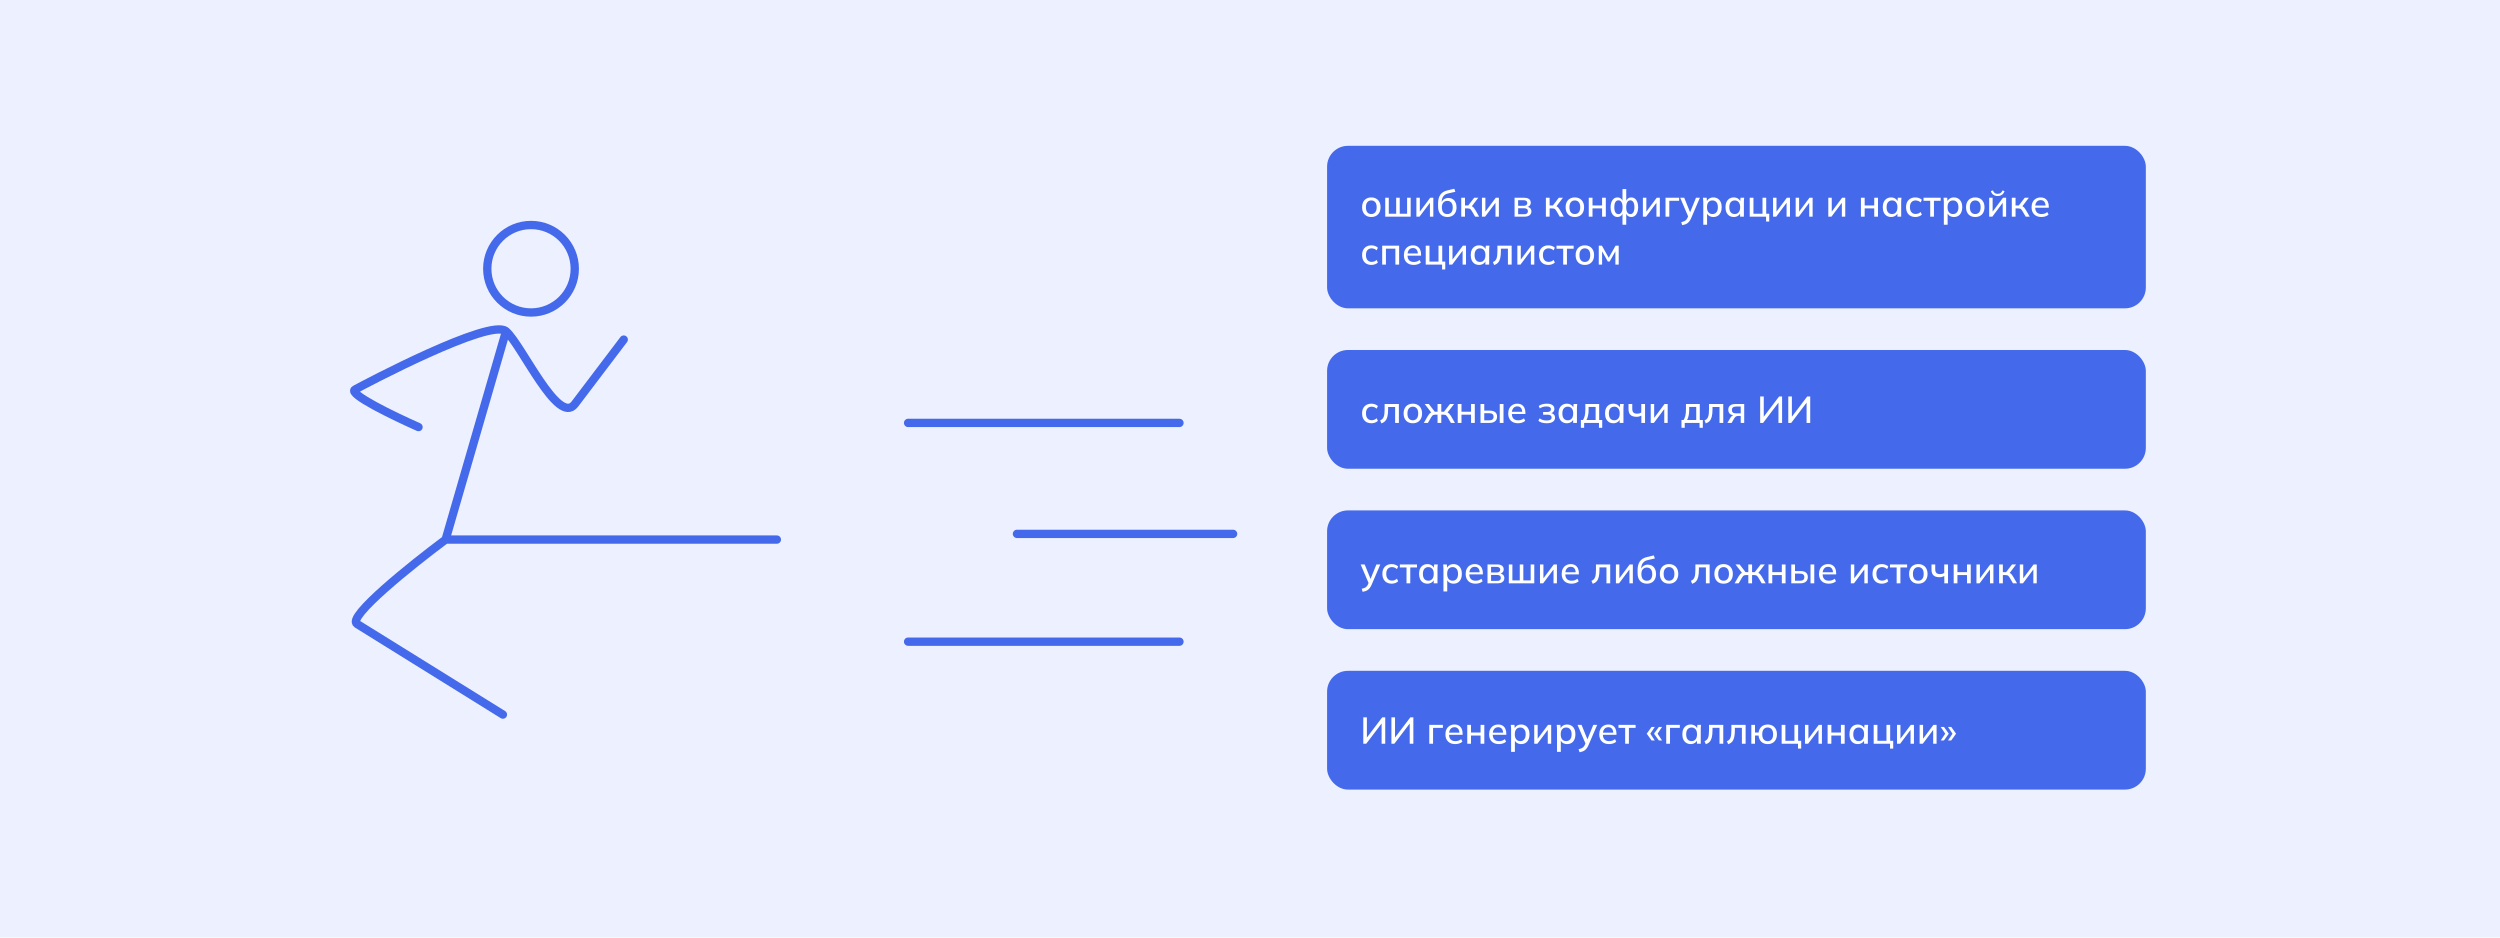
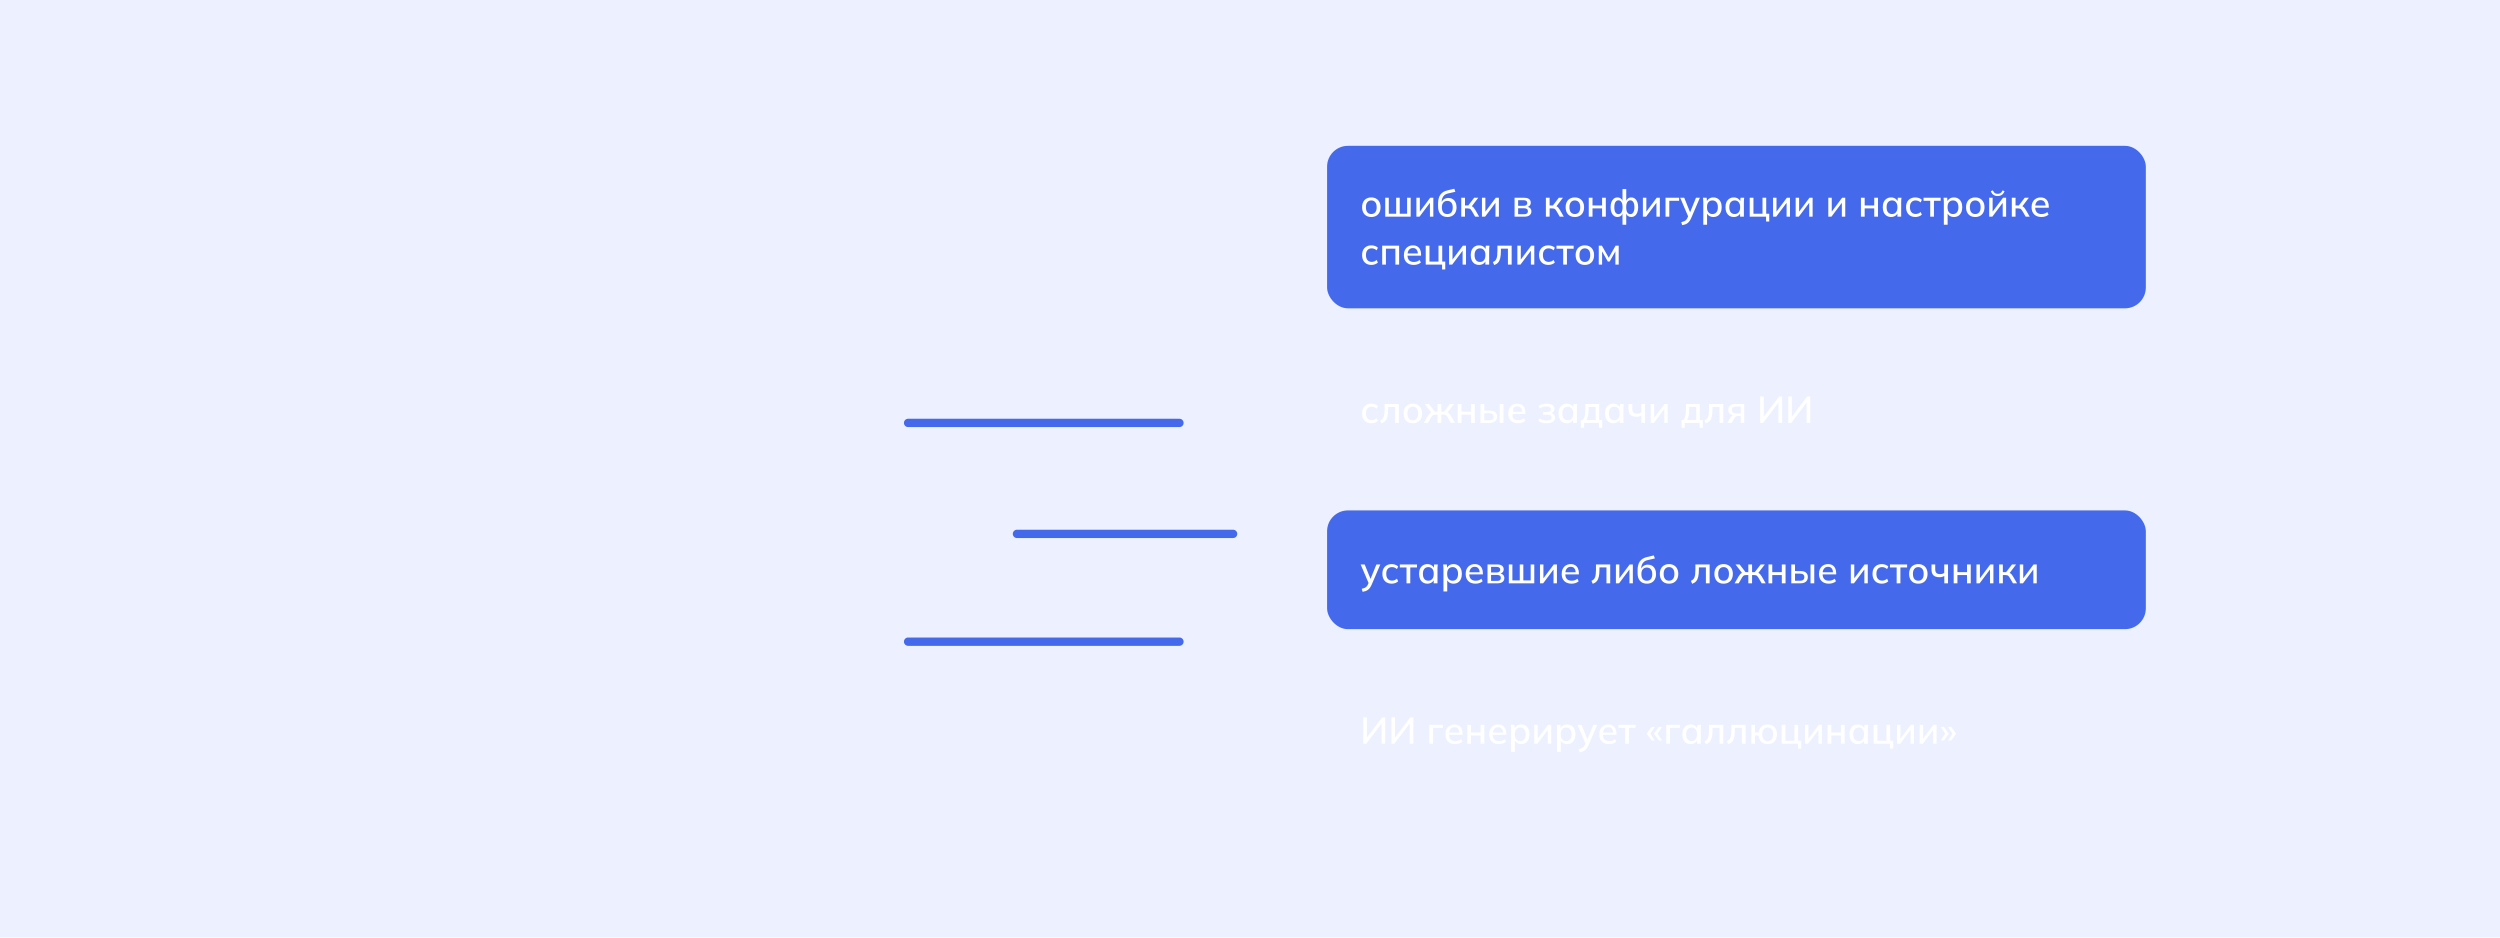
<svg xmlns="http://www.w3.org/2000/svg" width="1200" height="450" viewBox="0 0 1200 450" fill="none">
  <rect width="1200" height="450" fill="#EDF1FF" />
-   <path d="M200.887 205C189.22 199.834 166.787 189 170.387 187C174.887 184.5 235.387 152.5 242.887 159M242.887 159C250.387 165.5 267.887 204.5 275.887 194C282.287 185.6 294.22 169.833 299.387 163M242.887 159L213.887 259M213.887 259C197.553 271.167 166.187 296.3 171.387 299.5C176.587 302.7 220.22 329.833 241.387 343M213.887 259H372.887" stroke="#4469EA" stroke-width="4" stroke-linecap="round" stroke-linejoin="round" />
-   <circle cx="254.887" cy="129" r="21" stroke="#4469EA" stroke-width="4" />
  <path d="M435.887 203H566.139M488.139 256.261H591.887M435.887 308H566.139" stroke="#4469EA" stroke-width="4" stroke-linecap="round" stroke-linejoin="round" />
  <rect x="637" y="70" width="393" height="78" rx="10" fill="#4469EA" />
  <path d="M658.215 104.162C657.315 104.162 656.535 103.976 655.875 103.604C655.215 103.22 654.705 102.68 654.345 101.984C653.985 101.276 653.805 100.436 653.805 99.464C653.805 98.492 653.985 97.658 654.345 96.962C654.705 96.254 655.215 95.714 655.875 95.342C656.535 94.958 657.315 94.766 658.215 94.766C659.115 94.766 659.895 94.958 660.555 95.342C661.227 95.714 661.743 96.254 662.103 96.962C662.475 97.658 662.661 98.492 662.661 99.464C662.661 100.436 662.475 101.276 662.103 101.984C661.743 102.68 661.227 103.22 660.555 103.604C659.895 103.976 659.115 104.162 658.215 104.162ZM658.215 102.74C659.007 102.74 659.637 102.464 660.105 101.912C660.573 101.36 660.807 100.544 660.807 99.464C660.807 98.384 660.573 97.574 660.105 97.034C659.637 96.482 659.007 96.206 658.215 96.206C657.435 96.206 656.811 96.482 656.343 97.034C655.875 97.574 655.641 98.384 655.641 99.464C655.641 100.544 655.869 101.36 656.325 101.912C656.793 102.464 657.423 102.74 658.215 102.74ZM664.907 104V94.928H666.617V102.578H670.163V94.928H671.873V102.578H675.401V94.928H677.129V104H664.907ZM679.866 104V94.928H681.522V102.254H681.018L686.49 94.928H688.002V104H686.364V96.656H686.886L681.378 104H679.866ZM694.761 104.162C693.393 104.162 692.301 103.736 691.485 102.884C690.681 102.032 690.279 100.778 690.279 99.122V97.556C690.279 95.864 690.639 94.502 691.359 93.47C692.091 92.438 693.219 91.742 694.743 91.382L698.055 90.59L698.577 92.048L694.869 92.912C694.221 93.056 693.687 93.326 693.267 93.722C692.847 94.118 692.529 94.586 692.313 95.126C692.109 95.666 692.007 96.242 692.007 96.854V97.682H691.737C691.881 97.13 692.109 96.662 692.421 96.278C692.745 95.882 693.141 95.576 693.609 95.36C694.089 95.132 694.623 95.018 695.211 95.018C695.991 95.018 696.675 95.198 697.263 95.558C697.851 95.918 698.307 96.44 698.631 97.124C698.967 97.796 699.135 98.594 699.135 99.518C699.135 100.478 698.955 101.306 698.595 102.002C698.235 102.698 697.725 103.232 697.065 103.604C696.417 103.976 695.649 104.162 694.761 104.162ZM694.707 102.758C695.523 102.758 696.159 102.494 696.615 101.966C697.083 101.426 697.317 100.634 697.317 99.59C697.317 98.558 697.083 97.772 696.615 97.232C696.147 96.692 695.511 96.422 694.707 96.422C693.903 96.422 693.267 96.692 692.799 97.232C692.331 97.76 692.097 98.516 692.097 99.5C692.097 100.58 692.325 101.396 692.781 101.948C693.249 102.488 693.891 102.758 694.707 102.758ZM701.399 104V94.928H703.199V98.636H704.765L707.591 94.928H709.571L706.187 99.392L705.737 98.816C706.085 98.852 706.385 98.942 706.637 99.086C706.889 99.218 707.135 99.416 707.375 99.68C707.615 99.944 707.861 100.292 708.113 100.724L710.003 104H708.059L706.439 101.228C706.259 100.916 706.085 100.676 705.917 100.508C705.749 100.328 705.557 100.208 705.341 100.148C705.125 100.076 704.861 100.04 704.549 100.04H703.199V104H701.399ZM711.331 104V94.928H712.987V102.254H712.483L717.955 94.928H719.467V104H717.829V96.656H718.351L712.843 104H711.331ZM726.993 104V94.928H731.565C732.657 94.928 733.461 95.138 733.977 95.558C734.505 95.966 734.769 96.548 734.769 97.304C734.769 97.892 734.571 98.378 734.175 98.762C733.791 99.146 733.281 99.38 732.645 99.464V99.23C733.401 99.266 733.995 99.488 734.427 99.896C734.859 100.304 735.075 100.832 735.075 101.48C735.075 102.26 734.781 102.878 734.193 103.334C733.617 103.778 732.795 104 731.727 104H726.993ZM728.703 102.83H731.583C732.171 102.83 732.621 102.71 732.933 102.47C733.245 102.218 733.401 101.858 733.401 101.39C733.401 100.922 733.245 100.568 732.933 100.328C732.621 100.088 732.171 99.968 731.583 99.968H728.703V102.83ZM728.703 98.798H731.385C731.925 98.798 732.345 98.678 732.645 98.438C732.945 98.198 733.095 97.868 733.095 97.448C733.095 97.016 732.945 96.686 732.645 96.458C732.345 96.218 731.925 96.098 731.385 96.098H728.703V98.798ZM742.022 104V94.928H743.822V98.636H745.388L748.214 94.928H750.194L746.81 99.392L746.36 98.816C746.708 98.852 747.008 98.942 747.26 99.086C747.512 99.218 747.758 99.416 747.998 99.68C748.238 99.944 748.484 100.292 748.736 100.724L750.626 104H748.682L747.062 101.228C746.882 100.916 746.708 100.676 746.54 100.508C746.372 100.328 746.18 100.208 745.964 100.148C745.748 100.076 745.484 100.04 745.172 100.04H743.822V104H742.022ZM755.914 104.162C755.014 104.162 754.234 103.976 753.574 103.604C752.914 103.22 752.404 102.68 752.044 101.984C751.684 101.276 751.504 100.436 751.504 99.464C751.504 98.492 751.684 97.658 752.044 96.962C752.404 96.254 752.914 95.714 753.574 95.342C754.234 94.958 755.014 94.766 755.914 94.766C756.814 94.766 757.594 94.958 758.254 95.342C758.926 95.714 759.442 96.254 759.802 96.962C760.174 97.658 760.36 98.492 760.36 99.464C760.36 100.436 760.174 101.276 759.802 101.984C759.442 102.68 758.926 103.22 758.254 103.604C757.594 103.976 756.814 104.162 755.914 104.162ZM755.914 102.74C756.706 102.74 757.336 102.464 757.804 101.912C758.272 101.36 758.506 100.544 758.506 99.464C758.506 98.384 758.272 97.574 757.804 97.034C757.336 96.482 756.706 96.206 755.914 96.206C755.134 96.206 754.51 96.482 754.042 97.034C753.574 97.574 753.34 98.384 753.34 99.464C753.34 100.544 753.568 101.36 754.024 101.912C754.492 102.464 755.122 102.74 755.914 102.74ZM762.606 104V94.928H764.406V98.618H768.996V94.928H770.796V104H768.996V100.04H764.406V104H762.606ZM778.796 107.888V102.092H778.976C778.796 102.764 778.478 103.28 778.022 103.64C777.578 103.988 777.032 104.162 776.384 104.162C775.736 104.162 775.16 103.97 774.656 103.586C774.152 103.202 773.762 102.662 773.486 101.966C773.21 101.258 773.072 100.424 773.072 99.464C773.072 98.492 773.21 97.658 773.486 96.962C773.762 96.266 774.146 95.726 774.638 95.342C775.142 94.958 775.724 94.766 776.384 94.766C777.032 94.766 777.578 94.946 778.022 95.306C778.478 95.666 778.796 96.17 778.976 96.818H778.796V90.752H780.596V96.818H780.416C780.608 96.17 780.926 95.666 781.37 95.306C781.814 94.946 782.36 94.766 783.008 94.766C783.668 94.766 784.25 94.958 784.754 95.342C785.258 95.726 785.642 96.266 785.906 96.962C786.182 97.658 786.32 98.492 786.32 99.464C786.32 100.424 786.182 101.258 785.906 101.966C785.642 102.662 785.258 103.202 784.754 103.586C784.262 103.97 783.68 104.162 783.008 104.162C782.372 104.162 781.826 103.988 781.37 103.64C780.926 103.28 780.608 102.764 780.416 102.092H780.596V107.888H778.796ZM776.852 102.776C777.464 102.776 777.944 102.5 778.292 101.948C778.652 101.384 778.832 100.556 778.832 99.464C778.832 98.384 778.652 97.562 778.292 96.998C777.944 96.434 777.464 96.152 776.852 96.152C776.24 96.152 775.754 96.434 775.394 96.998C775.046 97.562 774.872 98.384 774.872 99.464C774.872 100.556 775.046 101.384 775.394 101.948C775.754 102.5 776.24 102.776 776.852 102.776ZM782.54 102.776C783.152 102.776 783.632 102.5 783.98 101.948C784.34 101.384 784.52 100.556 784.52 99.464C784.52 98.384 784.34 97.562 783.98 96.998C783.62 96.434 783.14 96.152 782.54 96.152C781.928 96.152 781.448 96.434 781.1 96.998C780.752 97.562 780.578 98.384 780.578 99.464C780.578 100.556 780.752 101.384 781.1 101.948C781.448 102.5 781.928 102.776 782.54 102.776ZM788.587 104V94.928H790.243V102.254H789.739L795.211 94.928H796.723V104H795.085V96.656H795.607L790.099 104H788.587ZM799.45 104V94.928H805.984V96.386H801.268V104H799.45ZM807.443 108.086L807.011 106.61C807.575 106.49 808.043 106.346 808.415 106.178C808.799 106.01 809.117 105.788 809.369 105.512C809.621 105.248 809.837 104.906 810.017 104.486L810.467 103.424L810.431 104.162L806.489 94.928H808.433L811.493 102.488H811.007L814.067 94.928H815.939L811.781 104.648C811.517 105.248 811.235 105.752 810.935 106.16C810.635 106.568 810.311 106.898 809.963 107.15C809.615 107.402 809.231 107.6 808.811 107.744C808.391 107.888 807.935 108.002 807.443 108.086ZM817.575 107.888V97.106C817.575 96.758 817.557 96.404 817.521 96.044C817.497 95.672 817.467 95.3 817.431 94.928H819.195L819.375 96.98H819.177C819.369 96.296 819.753 95.756 820.329 95.36C820.917 94.964 821.613 94.766 822.417 94.766C823.221 94.766 823.923 94.958 824.523 95.342C825.123 95.714 825.585 96.248 825.909 96.944C826.245 97.64 826.413 98.48 826.413 99.464C826.413 100.436 826.245 101.276 825.909 101.984C825.585 102.692 825.123 103.232 824.523 103.604C823.923 103.976 823.221 104.162 822.417 104.162C821.625 104.162 820.935 103.97 820.347 103.586C819.771 103.19 819.387 102.656 819.195 101.984H819.393V107.888H817.575ZM821.967 102.74C822.759 102.74 823.389 102.464 823.857 101.912C824.337 101.36 824.577 100.544 824.577 99.464C824.577 98.384 824.337 97.574 823.857 97.034C823.389 96.482 822.759 96.206 821.967 96.206C821.175 96.206 820.539 96.482 820.059 97.034C819.591 97.574 819.357 98.384 819.357 99.464C819.357 100.544 819.591 101.36 820.059 101.912C820.539 102.464 821.175 102.74 821.967 102.74ZM832.228 104.162C831.424 104.162 830.722 103.976 830.122 103.604C829.522 103.232 829.054 102.692 828.718 101.984C828.394 101.276 828.232 100.436 828.232 99.464C828.232 98.48 828.394 97.64 828.718 96.944C829.054 96.248 829.522 95.714 830.122 95.342C830.722 94.958 831.424 94.766 832.228 94.766C833.02 94.766 833.71 94.964 834.298 95.36C834.886 95.756 835.276 96.296 835.468 96.98H835.27L835.45 94.928H837.214C837.178 95.3 837.142 95.672 837.106 96.044C837.082 96.404 837.07 96.758 837.07 97.106V104H835.252V101.984H835.45C835.258 102.656 834.862 103.19 834.262 103.586C833.674 103.97 832.996 104.162 832.228 104.162ZM832.678 102.74C833.458 102.74 834.082 102.464 834.55 101.912C835.03 101.36 835.27 100.544 835.27 99.464C835.27 98.384 835.03 97.574 834.55 97.034C834.082 96.482 833.458 96.206 832.678 96.206C831.886 96.206 831.25 96.482 830.77 97.034C830.302 97.574 830.068 98.384 830.068 99.464C830.068 100.544 830.302 101.36 830.77 101.912C831.238 102.464 831.874 102.74 832.678 102.74ZM847.71 106.34V104H839.862V94.928H841.662V102.578H846V94.928H847.782V102.578H849.24V106.34H847.71ZM851.059 104V94.928H852.715V102.254H852.211L857.683 94.928H859.195V104H857.557V96.656H858.079L852.571 104H851.059ZM861.923 104V94.928H863.579V102.254H863.075L868.547 94.928H870.059V104H868.421V96.656H868.943L863.435 104H861.923ZM877.585 104V94.928H879.241V102.254H878.737L884.209 94.928H885.721V104H884.083V96.656H884.605L879.097 104H877.585ZM893.247 104V94.928H895.047V98.618H899.637V94.928H901.437V104H899.637V100.04H895.047V104H893.247ZM907.727 104.162C906.923 104.162 906.221 103.976 905.621 103.604C905.021 103.232 904.553 102.692 904.217 101.984C903.893 101.276 903.731 100.436 903.731 99.464C903.731 98.48 903.893 97.64 904.217 96.944C904.553 96.248 905.021 95.714 905.621 95.342C906.221 94.958 906.923 94.766 907.727 94.766C908.519 94.766 909.209 94.964 909.797 95.36C910.385 95.756 910.775 96.296 910.967 96.98H910.769L910.949 94.928H912.713C912.677 95.3 912.641 95.672 912.605 96.044C912.581 96.404 912.569 96.758 912.569 97.106V104H910.751V101.984H910.949C910.757 102.656 910.361 103.19 909.761 103.586C909.173 103.97 908.495 104.162 907.727 104.162ZM908.177 102.74C908.957 102.74 909.581 102.464 910.049 101.912C910.529 101.36 910.769 100.544 910.769 99.464C910.769 98.384 910.529 97.574 910.049 97.034C909.581 96.482 908.957 96.206 908.177 96.206C907.385 96.206 906.749 96.482 906.269 97.034C905.801 97.574 905.567 98.384 905.567 99.464C905.567 100.544 905.801 101.36 906.269 101.912C906.737 102.464 907.373 102.74 908.177 102.74ZM919.41 104.162C918.498 104.162 917.7 103.976 917.016 103.604C916.344 103.22 915.822 102.674 915.45 101.966C915.09 101.246 914.91 100.394 914.91 99.41C914.91 98.438 915.096 97.604 915.468 96.908C915.84 96.212 916.362 95.684 917.034 95.324C917.706 94.952 918.498 94.766 919.41 94.766C919.998 94.766 920.568 94.868 921.12 95.072C921.672 95.264 922.128 95.54 922.488 95.9L921.894 97.178C921.558 96.854 921.18 96.614 920.76 96.458C920.34 96.29 919.932 96.206 919.536 96.206C918.672 96.206 917.994 96.482 917.502 97.034C917.01 97.586 916.764 98.384 916.764 99.428C916.764 100.484 917.01 101.294 917.502 101.858C917.994 102.422 918.672 102.704 919.536 102.704C919.92 102.704 920.322 102.632 920.742 102.488C921.162 102.332 921.546 102.086 921.894 101.75L922.488 103.028C922.116 103.388 921.648 103.67 921.084 103.874C920.532 104.066 919.974 104.162 919.41 104.162ZM926.498 104V96.386H923.294V94.928H931.52V96.386H928.298V104H926.498ZM933.045 107.888V97.106C933.045 96.758 933.027 96.404 932.991 96.044C932.967 95.672 932.937 95.3 932.901 94.928H934.665L934.845 96.98H934.647C934.839 96.296 935.223 95.756 935.799 95.36C936.387 94.964 937.083 94.766 937.887 94.766C938.691 94.766 939.393 94.958 939.993 95.342C940.593 95.714 941.055 96.248 941.379 96.944C941.715 97.64 941.883 98.48 941.883 99.464C941.883 100.436 941.715 101.276 941.379 101.984C941.055 102.692 940.593 103.232 939.993 103.604C939.393 103.976 938.691 104.162 937.887 104.162C937.095 104.162 936.405 103.97 935.817 103.586C935.241 103.19 934.857 102.656 934.665 101.984H934.863V107.888H933.045ZM937.437 102.74C938.229 102.74 938.859 102.464 939.327 101.912C939.807 101.36 940.047 100.544 940.047 99.464C940.047 98.384 939.807 97.574 939.327 97.034C938.859 96.482 938.229 96.206 937.437 96.206C936.645 96.206 936.009 96.482 935.529 97.034C935.061 97.574 934.827 98.384 934.827 99.464C934.827 100.544 935.061 101.36 935.529 101.912C936.009 102.464 936.645 102.74 937.437 102.74ZM948.113 104.162C947.213 104.162 946.433 103.976 945.773 103.604C945.113 103.22 944.603 102.68 944.243 101.984C943.883 101.276 943.703 100.436 943.703 99.464C943.703 98.492 943.883 97.658 944.243 96.962C944.603 96.254 945.113 95.714 945.773 95.342C946.433 94.958 947.213 94.766 948.113 94.766C949.013 94.766 949.793 94.958 950.453 95.342C951.125 95.714 951.641 96.254 952.001 96.962C952.373 97.658 952.559 98.492 952.559 99.464C952.559 100.436 952.373 101.276 952.001 101.984C951.641 102.68 951.125 103.22 950.453 103.604C949.793 103.976 949.013 104.162 948.113 104.162ZM948.113 102.74C948.905 102.74 949.535 102.464 950.003 101.912C950.471 101.36 950.705 100.544 950.705 99.464C950.705 98.384 950.471 97.574 950.003 97.034C949.535 96.482 948.905 96.206 948.113 96.206C947.333 96.206 946.709 96.482 946.241 97.034C945.773 97.574 945.539 98.384 945.539 99.464C945.539 100.544 945.767 101.36 946.223 101.912C946.691 102.464 947.321 102.74 948.113 102.74ZM954.806 104V94.928H956.462V102.254H955.958L961.43 94.928H962.941V104H961.304V96.656H961.826L956.318 104H954.806ZM958.874 94.1C958.322 94.1 957.83 94.01 957.398 93.83C956.966 93.65 956.594 93.386 956.282 93.038C955.982 92.678 955.754 92.246 955.598 91.742L956.606 91.382C956.81 91.946 957.098 92.366 957.47 92.642C957.842 92.906 958.31 93.038 958.874 93.038C959.45 93.038 959.918 92.912 960.278 92.66C960.65 92.408 960.968 91.988 961.232 91.4L962.168 91.742C961.88 92.558 961.448 93.158 960.872 93.542C960.308 93.914 959.642 94.1 958.874 94.1ZM965.669 104V94.928H967.469V98.636H969.035L971.861 94.928H973.841L970.457 99.392L970.007 98.816C970.355 98.852 970.655 98.942 970.907 99.086C971.159 99.218 971.405 99.416 971.645 99.68C971.885 99.944 972.131 100.292 972.383 100.724L974.273 104H972.329L970.709 101.228C970.529 100.916 970.355 100.676 970.187 100.508C970.019 100.328 969.827 100.208 969.611 100.148C969.395 100.076 969.131 100.04 968.819 100.04H967.469V104H965.669ZM979.866 104.162C978.402 104.162 977.25 103.748 976.41 102.92C975.57 102.092 975.15 100.946 975.15 99.482C975.15 98.534 975.33 97.706 975.69 96.998C976.062 96.29 976.572 95.744 977.22 95.36C977.88 94.964 978.642 94.766 979.506 94.766C980.358 94.766 981.072 94.946 981.648 95.306C982.224 95.666 982.662 96.176 982.962 96.836C983.262 97.484 983.412 98.252 983.412 99.14V99.716H976.572V98.672H982.17L981.864 98.906C981.864 98.006 981.66 97.31 981.252 96.818C980.856 96.314 980.28 96.062 979.524 96.062C978.684 96.062 978.036 96.356 977.58 96.944C977.124 97.52 976.896 98.318 976.896 99.338V99.518C976.896 100.586 977.154 101.39 977.67 101.93C978.198 102.47 978.942 102.74 979.902 102.74C980.43 102.74 980.922 102.668 981.378 102.524C981.846 102.368 982.29 102.116 982.71 101.768L983.304 103.01C982.884 103.382 982.374 103.67 981.774 103.874C981.174 104.066 980.538 104.162 979.866 104.162ZM658.305 127.162C657.393 127.162 656.595 126.976 655.911 126.604C655.239 126.22 654.717 125.674 654.345 124.966C653.985 124.246 653.805 123.394 653.805 122.41C653.805 121.438 653.991 120.604 654.363 119.908C654.735 119.212 655.257 118.684 655.929 118.324C656.601 117.952 657.393 117.766 658.305 117.766C658.893 117.766 659.463 117.868 660.015 118.072C660.567 118.264 661.023 118.54 661.383 118.9L660.789 120.178C660.453 119.854 660.075 119.614 659.655 119.458C659.235 119.29 658.827 119.206 658.431 119.206C657.567 119.206 656.889 119.482 656.397 120.034C655.905 120.586 655.659 121.384 655.659 122.428C655.659 123.484 655.905 124.294 656.397 124.858C656.889 125.422 657.567 125.704 658.431 125.704C658.815 125.704 659.217 125.632 659.637 125.488C660.057 125.332 660.441 125.086 660.789 124.75L661.383 126.028C661.011 126.388 660.543 126.67 659.979 126.874C659.427 127.066 658.869 127.162 658.305 127.162ZM663.448 127V117.928H671.584V127H669.784V119.35H665.248V127H663.448ZM678.577 127.162C677.113 127.162 675.961 126.748 675.121 125.92C674.281 125.092 673.861 123.946 673.861 122.482C673.861 121.534 674.041 120.706 674.401 119.998C674.773 119.29 675.283 118.744 675.931 118.36C676.591 117.964 677.353 117.766 678.217 117.766C679.069 117.766 679.783 117.946 680.359 118.306C680.935 118.666 681.373 119.176 681.673 119.836C681.973 120.484 682.123 121.252 682.123 122.14V122.716H675.283V121.672H680.881L680.575 121.906C680.575 121.006 680.371 120.31 679.963 119.818C679.567 119.314 678.991 119.062 678.235 119.062C677.395 119.062 676.747 119.356 676.291 119.944C675.835 120.52 675.607 121.318 675.607 122.338V122.518C675.607 123.586 675.865 124.39 676.381 124.93C676.909 125.47 677.653 125.74 678.613 125.74C679.141 125.74 679.633 125.668 680.089 125.524C680.557 125.368 681.001 125.116 681.421 124.768L682.015 126.01C681.595 126.382 681.085 126.67 680.485 126.874C679.885 127.066 679.249 127.162 678.577 127.162ZM692.196 129.34V127H684.348V117.928H686.148V125.578H690.486V117.928H692.268V125.578H693.726V129.34H692.196ZM695.546 127V117.928H697.202V125.254H696.698L702.17 117.928H703.682V127H702.044V119.656H702.566L697.058 127H695.546ZM709.955 127.162C709.151 127.162 708.449 126.976 707.849 126.604C707.249 126.232 706.781 125.692 706.445 124.984C706.121 124.276 705.959 123.436 705.959 122.464C705.959 121.48 706.121 120.64 706.445 119.944C706.781 119.248 707.249 118.714 707.849 118.342C708.449 117.958 709.151 117.766 709.955 117.766C710.747 117.766 711.437 117.964 712.025 118.36C712.613 118.756 713.003 119.296 713.195 119.98H712.997L713.177 117.928H714.941C714.905 118.3 714.869 118.672 714.833 119.044C714.809 119.404 714.797 119.758 714.797 120.106V127H712.979V124.984H713.177C712.985 125.656 712.589 126.19 711.989 126.586C711.401 126.97 710.723 127.162 709.955 127.162ZM710.405 125.74C711.185 125.74 711.809 125.464 712.277 124.912C712.757 124.36 712.997 123.544 712.997 122.464C712.997 121.384 712.757 120.574 712.277 120.034C711.809 119.482 711.185 119.206 710.405 119.206C709.613 119.206 708.977 119.482 708.497 120.034C708.029 120.574 707.795 121.384 707.795 122.464C707.795 123.544 708.029 124.36 708.497 124.912C708.965 125.464 709.601 125.74 710.405 125.74ZM717.211 127.234L716.599 125.794C717.007 125.626 717.349 125.416 717.625 125.164C717.913 124.9 718.135 124.564 718.291 124.156C718.459 123.748 718.579 123.244 718.651 122.644C718.723 122.044 718.759 121.318 718.759 120.466V117.928H725.599V127H723.799V119.35H720.433V120.52C720.433 121.888 720.325 123.022 720.109 123.922C719.893 124.822 719.545 125.536 719.065 126.064C718.597 126.58 717.979 126.97 717.211 127.234ZM728.329 127V117.928H729.985V125.254H729.481L734.953 117.928H736.465V127H734.827V119.656H735.349L729.841 127H728.329ZM743.242 127.162C742.33 127.162 741.532 126.976 740.848 126.604C740.176 126.22 739.654 125.674 739.282 124.966C738.922 124.246 738.742 123.394 738.742 122.41C738.742 121.438 738.928 120.604 739.3 119.908C739.672 119.212 740.194 118.684 740.866 118.324C741.538 117.952 742.33 117.766 743.242 117.766C743.83 117.766 744.4 117.868 744.952 118.072C745.504 118.264 745.96 118.54 746.32 118.9L745.726 120.178C745.39 119.854 745.012 119.614 744.592 119.458C744.172 119.29 743.764 119.206 743.368 119.206C742.504 119.206 741.826 119.482 741.334 120.034C740.842 120.586 740.596 121.384 740.596 122.428C740.596 123.484 740.842 124.294 741.334 124.858C741.826 125.422 742.504 125.704 743.368 125.704C743.752 125.704 744.154 125.632 744.574 125.488C744.994 125.332 745.378 125.086 745.726 124.75L746.32 126.028C745.948 126.388 745.48 126.67 744.916 126.874C744.364 127.066 743.806 127.162 743.242 127.162ZM750.33 127V119.386H747.126V117.928H755.352V119.386H752.13V127H750.33ZM760.713 127.162C759.813 127.162 759.033 126.976 758.373 126.604C757.713 126.22 757.203 125.68 756.843 124.984C756.483 124.276 756.303 123.436 756.303 122.464C756.303 121.492 756.483 120.658 756.843 119.962C757.203 119.254 757.713 118.714 758.373 118.342C759.033 117.958 759.813 117.766 760.713 117.766C761.613 117.766 762.393 117.958 763.053 118.342C763.725 118.714 764.241 119.254 764.601 119.962C764.973 120.658 765.159 121.492 765.159 122.464C765.159 123.436 764.973 124.276 764.601 124.984C764.241 125.68 763.725 126.22 763.053 126.604C762.393 126.976 761.613 127.162 760.713 127.162ZM760.713 125.74C761.505 125.74 762.135 125.464 762.603 124.912C763.071 124.36 763.305 123.544 763.305 122.464C763.305 121.384 763.071 120.574 762.603 120.034C762.135 119.482 761.505 119.206 760.713 119.206C759.933 119.206 759.309 119.482 758.841 120.034C758.373 120.574 758.139 121.384 758.139 122.464C758.139 123.544 758.367 124.36 758.823 124.912C759.291 125.464 759.921 125.74 760.713 125.74ZM767.405 127V117.928H768.917L772.193 123.724L775.469 117.928H776.981V127H775.379V119.962H775.775L772.625 125.542H771.761L768.611 119.962H769.007V127H767.405Z" fill="white" />
-   <rect x="637" y="168" width="393" height="57" rx="10" fill="#4469EA" />
-   <path d="M658.305 203.162C657.393 203.162 656.595 202.976 655.911 202.604C655.239 202.22 654.717 201.674 654.345 200.966C653.985 200.246 653.805 199.394 653.805 198.41C653.805 197.438 653.991 196.604 654.363 195.908C654.735 195.212 655.257 194.684 655.929 194.324C656.601 193.952 657.393 193.766 658.305 193.766C658.893 193.766 659.463 193.868 660.015 194.072C660.567 194.264 661.023 194.54 661.383 194.9L660.789 196.178C660.453 195.854 660.075 195.614 659.655 195.458C659.235 195.29 658.827 195.206 658.431 195.206C657.567 195.206 656.889 195.482 656.397 196.034C655.905 196.586 655.659 197.384 655.659 198.428C655.659 199.484 655.905 200.294 656.397 200.858C656.889 201.422 657.567 201.704 658.431 201.704C658.815 201.704 659.217 201.632 659.637 201.488C660.057 201.332 660.441 201.086 660.789 200.75L661.383 202.028C661.011 202.388 660.543 202.67 659.979 202.874C659.427 203.066 658.869 203.162 658.305 203.162ZM663.07 203.234L662.458 201.794C662.866 201.626 663.208 201.416 663.484 201.164C663.772 200.9 663.994 200.564 664.15 200.156C664.318 199.748 664.438 199.244 664.51 198.644C664.582 198.044 664.618 197.318 664.618 196.466V193.928H671.458V203H669.658V195.35H666.292V196.52C666.292 197.888 666.184 199.022 665.968 199.922C665.752 200.822 665.404 201.536 664.924 202.064C664.456 202.58 663.838 202.97 663.07 203.234ZM678.148 203.162C677.248 203.162 676.468 202.976 675.808 202.604C675.148 202.22 674.638 201.68 674.278 200.984C673.918 200.276 673.738 199.436 673.738 198.464C673.738 197.492 673.918 196.658 674.278 195.962C674.638 195.254 675.148 194.714 675.808 194.342C676.468 193.958 677.248 193.766 678.148 193.766C679.048 193.766 679.828 193.958 680.488 194.342C681.16 194.714 681.676 195.254 682.036 195.962C682.408 196.658 682.594 197.492 682.594 198.464C682.594 199.436 682.408 200.276 682.036 200.984C681.676 201.68 681.16 202.22 680.488 202.604C679.828 202.976 679.048 203.162 678.148 203.162ZM678.148 201.74C678.94 201.74 679.57 201.464 680.038 200.912C680.506 200.36 680.74 199.544 680.74 198.464C680.74 197.384 680.506 196.574 680.038 196.034C679.57 195.482 678.94 195.206 678.148 195.206C677.368 195.206 676.744 195.482 676.276 196.034C675.808 196.574 675.574 197.384 675.574 198.464C675.574 199.544 675.802 200.36 676.258 200.912C676.726 201.464 677.356 201.74 678.148 201.74ZM683.437 203L685.327 199.724C685.591 199.292 685.837 198.944 686.065 198.68C686.293 198.416 686.533 198.218 686.785 198.086C687.049 197.942 687.355 197.852 687.703 197.816L687.289 198.392L683.869 193.928H685.849L688.711 197.636H690.025V193.928H691.825V197.636H693.121L695.965 193.928H697.945L694.525 198.392L694.111 197.816C694.447 197.852 694.747 197.942 695.011 198.086C695.275 198.218 695.521 198.416 695.749 198.68C695.989 198.944 696.235 199.292 696.487 199.724L698.377 203H696.433L694.831 200.228C694.651 199.916 694.471 199.676 694.291 199.508C694.123 199.328 693.931 199.208 693.715 199.148C693.499 199.076 693.235 199.04 692.923 199.04H691.825V203H690.025V199.04H688.891C688.579 199.04 688.315 199.076 688.099 199.148C687.895 199.208 687.709 199.328 687.541 199.508C687.373 199.676 687.193 199.916 687.001 200.228L685.399 203H683.437ZM699.712 203V193.928H701.512V197.618H706.102V193.928H707.902V203H706.102V199.04H701.512V203H699.712ZM710.645 203V193.928H712.445V197.096H715.019C716.207 197.096 717.101 197.348 717.701 197.852C718.301 198.344 718.601 199.064 718.601 200.012C718.601 200.624 718.463 201.158 718.187 201.614C717.911 202.058 717.503 202.4 716.963 202.64C716.435 202.88 715.787 203 715.019 203H710.645ZM712.445 201.758H714.821C715.505 201.758 716.021 201.62 716.369 201.344C716.729 201.056 716.909 200.618 716.909 200.03C716.909 199.442 716.729 199.016 716.369 198.752C716.021 198.476 715.505 198.338 714.821 198.338H712.445V201.758ZM719.879 203V193.928H721.679V203H719.879ZM728.657 203.162C727.193 203.162 726.041 202.748 725.201 201.92C724.361 201.092 723.941 199.946 723.941 198.482C723.941 197.534 724.121 196.706 724.481 195.998C724.853 195.29 725.363 194.744 726.011 194.36C726.671 193.964 727.433 193.766 728.297 193.766C729.149 193.766 729.863 193.946 730.439 194.306C731.015 194.666 731.453 195.176 731.753 195.836C732.053 196.484 732.203 197.252 732.203 198.14V198.716H725.363V197.672H730.961L730.655 197.906C730.655 197.006 730.451 196.31 730.043 195.818C729.647 195.314 729.071 195.062 728.315 195.062C727.475 195.062 726.827 195.356 726.371 195.944C725.915 196.52 725.687 197.318 725.687 198.338V198.518C725.687 199.586 725.945 200.39 726.461 200.93C726.989 201.47 727.733 201.74 728.693 201.74C729.221 201.74 729.713 201.668 730.169 201.524C730.637 201.368 731.081 201.116 731.501 200.768L732.095 202.01C731.675 202.382 731.165 202.67 730.565 202.874C729.965 203.066 729.329 203.162 728.657 203.162ZM742.377 203.162C741.585 203.162 740.841 203.066 740.145 202.874C739.449 202.67 738.879 202.382 738.435 202.01L738.993 200.786C739.437 201.134 739.947 201.398 740.523 201.578C741.099 201.746 741.717 201.83 742.377 201.83C743.205 201.83 743.805 201.71 744.177 201.47C744.561 201.218 744.753 200.864 744.753 200.408C744.753 199.964 744.597 199.628 744.285 199.4C743.973 199.172 743.517 199.058 742.917 199.058H740.685V197.762H742.737C743.277 197.762 743.697 197.648 743.997 197.42C744.297 197.192 744.447 196.874 744.447 196.466C744.447 196.034 744.273 195.698 743.925 195.458C743.577 195.218 743.037 195.098 742.305 195.098C741.681 195.098 741.111 195.176 740.595 195.332C740.079 195.488 739.587 195.722 739.119 196.034L738.579 194.864C739.071 194.492 739.653 194.216 740.325 194.036C740.997 193.856 741.723 193.766 742.503 193.766C743.679 193.766 744.573 193.988 745.185 194.432C745.797 194.864 746.103 195.488 746.103 196.304C746.103 196.868 745.911 197.348 745.527 197.744C745.155 198.14 744.651 198.38 744.015 198.464V198.23C744.747 198.266 745.329 198.488 745.761 198.896C746.205 199.292 746.427 199.82 746.427 200.48C746.427 201.296 746.079 201.95 745.383 202.442C744.699 202.922 743.697 203.162 742.377 203.162ZM752.09 203.162C751.286 203.162 750.584 202.976 749.984 202.604C749.384 202.232 748.916 201.692 748.58 200.984C748.256 200.276 748.094 199.436 748.094 198.464C748.094 197.48 748.256 196.64 748.58 195.944C748.916 195.248 749.384 194.714 749.984 194.342C750.584 193.958 751.286 193.766 752.09 193.766C752.882 193.766 753.572 193.964 754.16 194.36C754.748 194.756 755.138 195.296 755.33 195.98H755.132L755.312 193.928H757.076C757.04 194.3 757.004 194.672 756.968 195.044C756.944 195.404 756.932 195.758 756.932 196.106V203H755.114V200.984H755.312C755.12 201.656 754.724 202.19 754.124 202.586C753.536 202.97 752.858 203.162 752.09 203.162ZM752.54 201.74C753.32 201.74 753.944 201.464 754.412 200.912C754.892 200.36 755.132 199.544 755.132 198.464C755.132 197.384 754.892 196.574 754.412 196.034C753.944 195.482 753.32 195.206 752.54 195.206C751.748 195.206 751.112 195.482 750.632 196.034C750.164 196.574 749.93 197.384 749.93 198.464C749.93 199.544 750.164 200.36 750.632 200.912C751.1 201.464 751.736 201.74 752.54 201.74ZM758.823 205.34V201.596H759.831C760.227 200.996 760.515 200.294 760.695 199.49C760.875 198.686 760.965 197.714 760.965 196.574V193.928H767.607V201.596H769.065V205.34H767.499V203H760.389V205.34H758.823ZM761.505 201.614H765.897V195.332H762.531V196.934C762.531 197.81 762.441 198.668 762.261 199.508C762.093 200.336 761.841 201.038 761.505 201.614ZM774.414 203.162C773.61 203.162 772.908 202.976 772.308 202.604C771.708 202.232 771.24 201.692 770.904 200.984C770.58 200.276 770.418 199.436 770.418 198.464C770.418 197.48 770.58 196.64 770.904 195.944C771.24 195.248 771.708 194.714 772.308 194.342C772.908 193.958 773.61 193.766 774.414 193.766C775.206 193.766 775.896 193.964 776.484 194.36C777.072 194.756 777.462 195.296 777.654 195.98H777.456L777.636 193.928H779.4C779.364 194.3 779.328 194.672 779.292 195.044C779.268 195.404 779.256 195.758 779.256 196.106V203H777.438V200.984H777.636C777.444 201.656 777.048 202.19 776.448 202.586C775.86 202.97 775.182 203.162 774.414 203.162ZM774.864 201.74C775.644 201.74 776.268 201.464 776.736 200.912C777.216 200.36 777.456 199.544 777.456 198.464C777.456 197.384 777.216 196.574 776.736 196.034C776.268 195.482 775.644 195.206 774.864 195.206C774.072 195.206 773.436 195.482 772.956 196.034C772.488 196.574 772.254 197.384 772.254 198.464C772.254 199.544 772.488 200.36 772.956 200.912C773.424 201.464 774.06 201.74 774.864 201.74ZM787.844 203V199.49C787.508 199.67 787.148 199.814 786.764 199.922C786.38 200.018 785.972 200.066 785.54 200.066C784.232 200.066 783.26 199.76 782.624 199.148C782 198.524 781.688 197.594 781.688 196.358V193.928H783.488V196.214C783.488 197.042 783.674 197.642 784.046 198.014C784.418 198.386 785.006 198.572 785.81 198.572C786.218 198.572 786.578 198.53 786.89 198.446C787.202 198.35 787.508 198.206 787.808 198.014V193.928H789.626V203H787.844ZM792.348 203V193.928H794.004V201.254H793.5L798.972 193.928H800.484V203H798.846V195.656H799.368L793.86 203H792.348ZM807.111 205.34V201.596H808.119C808.515 200.996 808.803 200.294 808.983 199.49C809.163 198.686 809.253 197.714 809.253 196.574V193.928H815.895V201.596H817.353V205.34H815.787V203H808.677V205.34H807.111ZM809.793 201.614H814.185V195.332H810.819V196.934C810.819 197.81 810.729 198.668 810.549 199.508C810.381 200.336 810.129 201.038 809.793 201.614ZM818.777 203.234L818.165 201.794C818.573 201.626 818.915 201.416 819.191 201.164C819.479 200.9 819.701 200.564 819.857 200.156C820.025 199.748 820.145 199.244 820.217 198.644C820.289 198.044 820.325 197.318 820.325 196.466V193.928H827.165V203H825.365V195.35H821.999V196.52C821.999 197.888 821.891 199.022 821.675 199.922C821.459 200.822 821.111 201.536 820.631 202.064C820.163 202.58 819.545 202.97 818.777 203.234ZM829.157 203L830.579 200.552C830.807 200.156 831.095 199.838 831.443 199.598C831.803 199.346 832.169 199.22 832.541 199.22H832.865L832.847 199.4C831.815 199.4 831.011 199.166 830.435 198.698C829.859 198.23 829.571 197.558 829.571 196.682C829.571 195.806 829.859 195.128 830.435 194.648C831.011 194.168 831.857 193.928 832.973 193.928H837.221V203H835.547V199.634H834.341C833.885 199.634 833.495 199.748 833.171 199.976C832.859 200.204 832.601 200.504 832.397 200.876L831.173 203H829.157ZM833.297 198.41H835.547V195.152H833.297C832.625 195.152 832.121 195.296 831.785 195.584C831.461 195.872 831.299 196.268 831.299 196.772C831.299 197.3 831.461 197.708 831.785 197.996C832.121 198.272 832.625 198.41 833.297 198.41ZM844.875 203V190.31H846.603V200.57H846.189L853.965 190.31H855.405V203H853.659V192.74H854.073L846.279 203H844.875ZM858.375 203V190.31H860.103V200.57H859.689L867.465 190.31H868.905V203H867.159V192.74H867.573L859.779 203H858.375Z" fill="white" />
+   <path d="M658.305 203.162C657.393 203.162 656.595 202.976 655.911 202.604C655.239 202.22 654.717 201.674 654.345 200.966C653.985 200.246 653.805 199.394 653.805 198.41C653.805 197.438 653.991 196.604 654.363 195.908C654.735 195.212 655.257 194.684 655.929 194.324C656.601 193.952 657.393 193.766 658.305 193.766C658.893 193.766 659.463 193.868 660.015 194.072C660.567 194.264 661.023 194.54 661.383 194.9L660.789 196.178C660.453 195.854 660.075 195.614 659.655 195.458C659.235 195.29 658.827 195.206 658.431 195.206C657.567 195.206 656.889 195.482 656.397 196.034C655.905 196.586 655.659 197.384 655.659 198.428C655.659 199.484 655.905 200.294 656.397 200.858C656.889 201.422 657.567 201.704 658.431 201.704C658.815 201.704 659.217 201.632 659.637 201.488C660.057 201.332 660.441 201.086 660.789 200.75L661.383 202.028C661.011 202.388 660.543 202.67 659.979 202.874C659.427 203.066 658.869 203.162 658.305 203.162ZM663.07 203.234L662.458 201.794C662.866 201.626 663.208 201.416 663.484 201.164C663.772 200.9 663.994 200.564 664.15 200.156C664.318 199.748 664.438 199.244 664.51 198.644C664.582 198.044 664.618 197.318 664.618 196.466V193.928H671.458V203H669.658V195.35H666.292V196.52C666.292 197.888 666.184 199.022 665.968 199.922C665.752 200.822 665.404 201.536 664.924 202.064C664.456 202.58 663.838 202.97 663.07 203.234ZM678.148 203.162C677.248 203.162 676.468 202.976 675.808 202.604C675.148 202.22 674.638 201.68 674.278 200.984C673.918 200.276 673.738 199.436 673.738 198.464C673.738 197.492 673.918 196.658 674.278 195.962C674.638 195.254 675.148 194.714 675.808 194.342C676.468 193.958 677.248 193.766 678.148 193.766C679.048 193.766 679.828 193.958 680.488 194.342C681.16 194.714 681.676 195.254 682.036 195.962C682.408 196.658 682.594 197.492 682.594 198.464C682.594 199.436 682.408 200.276 682.036 200.984C681.676 201.68 681.16 202.22 680.488 202.604C679.828 202.976 679.048 203.162 678.148 203.162ZM678.148 201.74C678.94 201.74 679.57 201.464 680.038 200.912C680.506 200.36 680.74 199.544 680.74 198.464C680.74 197.384 680.506 196.574 680.038 196.034C679.57 195.482 678.94 195.206 678.148 195.206C677.368 195.206 676.744 195.482 676.276 196.034C675.808 196.574 675.574 197.384 675.574 198.464C675.574 199.544 675.802 200.36 676.258 200.912C676.726 201.464 677.356 201.74 678.148 201.74ZM683.437 203L685.327 199.724C685.591 199.292 685.837 198.944 686.065 198.68C686.293 198.416 686.533 198.218 686.785 198.086C687.049 197.942 687.355 197.852 687.703 197.816L687.289 198.392L683.869 193.928H685.849L688.711 197.636H690.025V193.928H691.825V197.636H693.121L695.965 193.928H697.945L694.525 198.392L694.111 197.816C694.447 197.852 694.747 197.942 695.011 198.086C695.275 198.218 695.521 198.416 695.749 198.68C695.989 198.944 696.235 199.292 696.487 199.724L698.377 203H696.433L694.831 200.228C694.651 199.916 694.471 199.676 694.291 199.508C694.123 199.328 693.931 199.208 693.715 199.148C693.499 199.076 693.235 199.04 692.923 199.04H691.825V203H690.025V199.04H688.891C688.579 199.04 688.315 199.076 688.099 199.148C687.895 199.208 687.709 199.328 687.541 199.508C687.373 199.676 687.193 199.916 687.001 200.228L685.399 203H683.437ZM699.712 203V193.928H701.512V197.618H706.102V193.928H707.902V203H706.102V199.04H701.512V203H699.712ZM710.645 203V193.928H712.445V197.096H715.019C716.207 197.096 717.101 197.348 717.701 197.852C718.301 198.344 718.601 199.064 718.601 200.012C718.601 200.624 718.463 201.158 718.187 201.614C717.911 202.058 717.503 202.4 716.963 202.64C716.435 202.88 715.787 203 715.019 203H710.645ZM712.445 201.758H714.821C715.505 201.758 716.021 201.62 716.369 201.344C716.729 201.056 716.909 200.618 716.909 200.03C716.909 199.442 716.729 199.016 716.369 198.752C716.021 198.476 715.505 198.338 714.821 198.338H712.445V201.758ZM719.879 203V193.928H721.679V203H719.879ZM728.657 203.162C727.193 203.162 726.041 202.748 725.201 201.92C724.361 201.092 723.941 199.946 723.941 198.482C723.941 197.534 724.121 196.706 724.481 195.998C724.853 195.29 725.363 194.744 726.011 194.36C726.671 193.964 727.433 193.766 728.297 193.766C729.149 193.766 729.863 193.946 730.439 194.306C731.015 194.666 731.453 195.176 731.753 195.836C732.053 196.484 732.203 197.252 732.203 198.14V198.716H725.363V197.672H730.961L730.655 197.906C730.655 197.006 730.451 196.31 730.043 195.818C729.647 195.314 729.071 195.062 728.315 195.062C727.475 195.062 726.827 195.356 726.371 195.944V198.518C725.687 199.586 725.945 200.39 726.461 200.93C726.989 201.47 727.733 201.74 728.693 201.74C729.221 201.74 729.713 201.668 730.169 201.524C730.637 201.368 731.081 201.116 731.501 200.768L732.095 202.01C731.675 202.382 731.165 202.67 730.565 202.874C729.965 203.066 729.329 203.162 728.657 203.162ZM742.377 203.162C741.585 203.162 740.841 203.066 740.145 202.874C739.449 202.67 738.879 202.382 738.435 202.01L738.993 200.786C739.437 201.134 739.947 201.398 740.523 201.578C741.099 201.746 741.717 201.83 742.377 201.83C743.205 201.83 743.805 201.71 744.177 201.47C744.561 201.218 744.753 200.864 744.753 200.408C744.753 199.964 744.597 199.628 744.285 199.4C743.973 199.172 743.517 199.058 742.917 199.058H740.685V197.762H742.737C743.277 197.762 743.697 197.648 743.997 197.42C744.297 197.192 744.447 196.874 744.447 196.466C744.447 196.034 744.273 195.698 743.925 195.458C743.577 195.218 743.037 195.098 742.305 195.098C741.681 195.098 741.111 195.176 740.595 195.332C740.079 195.488 739.587 195.722 739.119 196.034L738.579 194.864C739.071 194.492 739.653 194.216 740.325 194.036C740.997 193.856 741.723 193.766 742.503 193.766C743.679 193.766 744.573 193.988 745.185 194.432C745.797 194.864 746.103 195.488 746.103 196.304C746.103 196.868 745.911 197.348 745.527 197.744C745.155 198.14 744.651 198.38 744.015 198.464V198.23C744.747 198.266 745.329 198.488 745.761 198.896C746.205 199.292 746.427 199.82 746.427 200.48C746.427 201.296 746.079 201.95 745.383 202.442C744.699 202.922 743.697 203.162 742.377 203.162ZM752.09 203.162C751.286 203.162 750.584 202.976 749.984 202.604C749.384 202.232 748.916 201.692 748.58 200.984C748.256 200.276 748.094 199.436 748.094 198.464C748.094 197.48 748.256 196.64 748.58 195.944C748.916 195.248 749.384 194.714 749.984 194.342C750.584 193.958 751.286 193.766 752.09 193.766C752.882 193.766 753.572 193.964 754.16 194.36C754.748 194.756 755.138 195.296 755.33 195.98H755.132L755.312 193.928H757.076C757.04 194.3 757.004 194.672 756.968 195.044C756.944 195.404 756.932 195.758 756.932 196.106V203H755.114V200.984H755.312C755.12 201.656 754.724 202.19 754.124 202.586C753.536 202.97 752.858 203.162 752.09 203.162ZM752.54 201.74C753.32 201.74 753.944 201.464 754.412 200.912C754.892 200.36 755.132 199.544 755.132 198.464C755.132 197.384 754.892 196.574 754.412 196.034C753.944 195.482 753.32 195.206 752.54 195.206C751.748 195.206 751.112 195.482 750.632 196.034C750.164 196.574 749.93 197.384 749.93 198.464C749.93 199.544 750.164 200.36 750.632 200.912C751.1 201.464 751.736 201.74 752.54 201.74ZM758.823 205.34V201.596H759.831C760.227 200.996 760.515 200.294 760.695 199.49C760.875 198.686 760.965 197.714 760.965 196.574V193.928H767.607V201.596H769.065V205.34H767.499V203H760.389V205.34H758.823ZM761.505 201.614H765.897V195.332H762.531V196.934C762.531 197.81 762.441 198.668 762.261 199.508C762.093 200.336 761.841 201.038 761.505 201.614ZM774.414 203.162C773.61 203.162 772.908 202.976 772.308 202.604C771.708 202.232 771.24 201.692 770.904 200.984C770.58 200.276 770.418 199.436 770.418 198.464C770.418 197.48 770.58 196.64 770.904 195.944C771.24 195.248 771.708 194.714 772.308 194.342C772.908 193.958 773.61 193.766 774.414 193.766C775.206 193.766 775.896 193.964 776.484 194.36C777.072 194.756 777.462 195.296 777.654 195.98H777.456L777.636 193.928H779.4C779.364 194.3 779.328 194.672 779.292 195.044C779.268 195.404 779.256 195.758 779.256 196.106V203H777.438V200.984H777.636C777.444 201.656 777.048 202.19 776.448 202.586C775.86 202.97 775.182 203.162 774.414 203.162ZM774.864 201.74C775.644 201.74 776.268 201.464 776.736 200.912C777.216 200.36 777.456 199.544 777.456 198.464C777.456 197.384 777.216 196.574 776.736 196.034C776.268 195.482 775.644 195.206 774.864 195.206C774.072 195.206 773.436 195.482 772.956 196.034C772.488 196.574 772.254 197.384 772.254 198.464C772.254 199.544 772.488 200.36 772.956 200.912C773.424 201.464 774.06 201.74 774.864 201.74ZM787.844 203V199.49C787.508 199.67 787.148 199.814 786.764 199.922C786.38 200.018 785.972 200.066 785.54 200.066C784.232 200.066 783.26 199.76 782.624 199.148C782 198.524 781.688 197.594 781.688 196.358V193.928H783.488V196.214C783.488 197.042 783.674 197.642 784.046 198.014C784.418 198.386 785.006 198.572 785.81 198.572C786.218 198.572 786.578 198.53 786.89 198.446C787.202 198.35 787.508 198.206 787.808 198.014V193.928H789.626V203H787.844ZM792.348 203V193.928H794.004V201.254H793.5L798.972 193.928H800.484V203H798.846V195.656H799.368L793.86 203H792.348ZM807.111 205.34V201.596H808.119C808.515 200.996 808.803 200.294 808.983 199.49C809.163 198.686 809.253 197.714 809.253 196.574V193.928H815.895V201.596H817.353V205.34H815.787V203H808.677V205.34H807.111ZM809.793 201.614H814.185V195.332H810.819V196.934C810.819 197.81 810.729 198.668 810.549 199.508C810.381 200.336 810.129 201.038 809.793 201.614ZM818.777 203.234L818.165 201.794C818.573 201.626 818.915 201.416 819.191 201.164C819.479 200.9 819.701 200.564 819.857 200.156C820.025 199.748 820.145 199.244 820.217 198.644C820.289 198.044 820.325 197.318 820.325 196.466V193.928H827.165V203H825.365V195.35H821.999V196.52C821.999 197.888 821.891 199.022 821.675 199.922C821.459 200.822 821.111 201.536 820.631 202.064C820.163 202.58 819.545 202.97 818.777 203.234ZM829.157 203L830.579 200.552C830.807 200.156 831.095 199.838 831.443 199.598C831.803 199.346 832.169 199.22 832.541 199.22H832.865L832.847 199.4C831.815 199.4 831.011 199.166 830.435 198.698C829.859 198.23 829.571 197.558 829.571 196.682C829.571 195.806 829.859 195.128 830.435 194.648C831.011 194.168 831.857 193.928 832.973 193.928H837.221V203H835.547V199.634H834.341C833.885 199.634 833.495 199.748 833.171 199.976C832.859 200.204 832.601 200.504 832.397 200.876L831.173 203H829.157ZM833.297 198.41H835.547V195.152H833.297C832.625 195.152 832.121 195.296 831.785 195.584C831.461 195.872 831.299 196.268 831.299 196.772C831.299 197.3 831.461 197.708 831.785 197.996C832.121 198.272 832.625 198.41 833.297 198.41ZM844.875 203V190.31H846.603V200.57H846.189L853.965 190.31H855.405V203H853.659V192.74H854.073L846.279 203H844.875ZM858.375 203V190.31H860.103V200.57H859.689L867.465 190.31H868.905V203H867.159V192.74H867.573L859.779 203H858.375Z" fill="white" />
  <rect x="637" y="245" width="393" height="57" rx="10" fill="#4469EA" />
  <path d="M654.057 284.086L653.625 282.61C654.189 282.49 654.657 282.346 655.029 282.178C655.413 282.01 655.731 281.788 655.983 281.512C656.235 281.248 656.451 280.906 656.631 280.486L657.081 279.424L657.045 280.162L653.103 270.928H655.047L658.107 278.488H657.621L660.681 270.928H662.553L658.395 280.648C658.131 281.248 657.849 281.752 657.549 282.16C657.249 282.568 656.925 282.898 656.577 283.15C656.229 283.402 655.845 283.6 655.425 283.744C655.005 283.888 654.549 284.002 654.057 284.086ZM668.043 280.162C667.131 280.162 666.333 279.976 665.649 279.604C664.977 279.22 664.455 278.674 664.083 277.966C663.723 277.246 663.543 276.394 663.543 275.41C663.543 274.438 663.729 273.604 664.101 272.908C664.473 272.212 664.995 271.684 665.667 271.324C666.339 270.952 667.131 270.766 668.043 270.766C668.631 270.766 669.201 270.868 669.753 271.072C670.305 271.264 670.761 271.54 671.121 271.9L670.527 273.178C670.191 272.854 669.813 272.614 669.393 272.458C668.973 272.29 668.565 272.206 668.169 272.206C667.305 272.206 666.627 272.482 666.135 273.034C665.643 273.586 665.397 274.384 665.397 275.428C665.397 276.484 665.643 277.294 666.135 277.858C666.627 278.422 667.305 278.704 668.169 278.704C668.553 278.704 668.955 278.632 669.375 278.488C669.795 278.332 670.179 278.086 670.527 277.75L671.121 279.028C670.749 279.388 670.281 279.67 669.717 279.874C669.165 280.066 668.607 280.162 668.043 280.162ZM675.13 280V272.386H671.926V270.928H680.152V272.386H676.93V280H675.13ZM685.152 280.162C684.348 280.162 683.646 279.976 683.046 279.604C682.446 279.232 681.978 278.692 681.642 277.984C681.318 277.276 681.156 276.436 681.156 275.464C681.156 274.48 681.318 273.64 681.642 272.944C681.978 272.248 682.446 271.714 683.046 271.342C683.646 270.958 684.348 270.766 685.152 270.766C685.944 270.766 686.634 270.964 687.222 271.36C687.81 271.756 688.2 272.296 688.392 272.98H688.194L688.374 270.928H690.138C690.102 271.3 690.066 271.672 690.03 272.044C690.006 272.404 689.994 272.758 689.994 273.106V280H688.176V277.984H688.374C688.182 278.656 687.786 279.19 687.186 279.586C686.598 279.97 685.92 280.162 685.152 280.162ZM685.602 278.74C686.382 278.74 687.006 278.464 687.474 277.912C687.954 277.36 688.194 276.544 688.194 275.464C688.194 274.384 687.954 273.574 687.474 273.034C687.006 272.482 686.382 272.206 685.602 272.206C684.81 272.206 684.174 272.482 683.694 273.034C683.226 273.574 682.992 274.384 682.992 275.464C682.992 276.544 683.226 277.36 683.694 277.912C684.162 278.464 684.798 278.74 685.602 278.74ZM692.858 283.888V273.106C692.858 272.758 692.84 272.404 692.804 272.044C692.78 271.672 692.75 271.3 692.714 270.928H694.478L694.658 272.98H694.46C694.652 272.296 695.036 271.756 695.612 271.36C696.2 270.964 696.896 270.766 697.7 270.766C698.504 270.766 699.206 270.958 699.806 271.342C700.406 271.714 700.868 272.248 701.192 272.944C701.528 273.64 701.696 274.48 701.696 275.464C701.696 276.436 701.528 277.276 701.192 277.984C700.868 278.692 700.406 279.232 699.806 279.604C699.206 279.976 698.504 280.162 697.7 280.162C696.908 280.162 696.218 279.97 695.63 279.586C695.054 279.19 694.67 278.656 694.478 277.984H694.676V283.888H692.858ZM697.25 278.74C698.042 278.74 698.672 278.464 699.14 277.912C699.62 277.36 699.86 276.544 699.86 275.464C699.86 274.384 699.62 273.574 699.14 273.034C698.672 272.482 698.042 272.206 697.25 272.206C696.458 272.206 695.822 272.482 695.342 273.034C694.874 273.574 694.64 274.384 694.64 275.464C694.64 276.544 694.874 277.36 695.342 277.912C695.822 278.464 696.458 278.74 697.25 278.74ZM708.232 280.162C706.768 280.162 705.616 279.748 704.776 278.92C703.936 278.092 703.516 276.946 703.516 275.482C703.516 274.534 703.696 273.706 704.056 272.998C704.428 272.29 704.938 271.744 705.586 271.36C706.246 270.964 707.008 270.766 707.872 270.766C708.724 270.766 709.438 270.946 710.014 271.306C710.59 271.666 711.028 272.176 711.328 272.836C711.628 273.484 711.778 274.252 711.778 275.14V275.716H704.938V274.672H710.536L710.23 274.906C710.23 274.006 710.026 273.31 709.618 272.818C709.222 272.314 708.646 272.062 707.89 272.062C707.05 272.062 706.402 272.356 705.946 272.944C705.49 273.52 705.262 274.318 705.262 275.338V275.518C705.262 276.586 705.52 277.39 706.036 277.93C706.564 278.47 707.308 278.74 708.268 278.74C708.796 278.74 709.288 278.668 709.744 278.524C710.212 278.368 710.656 278.116 711.076 277.768L711.67 279.01C711.25 279.382 710.74 279.67 710.14 279.874C709.54 280.066 708.904 280.162 708.232 280.162ZM714.003 280V270.928H718.575C719.667 270.928 720.471 271.138 720.987 271.558C721.515 271.966 721.779 272.548 721.779 273.304C721.779 273.892 721.581 274.378 721.185 274.762C720.801 275.146 720.291 275.38 719.655 275.464V275.23C720.411 275.266 721.005 275.488 721.437 275.896C721.869 276.304 722.085 276.832 722.085 277.48C722.085 278.26 721.791 278.878 721.203 279.334C720.627 279.778 719.805 280 718.737 280H714.003ZM715.713 278.83H718.593C719.181 278.83 719.631 278.71 719.943 278.47C720.255 278.218 720.411 277.858 720.411 277.39C720.411 276.922 720.255 276.568 719.943 276.328C719.631 276.088 719.181 275.968 718.593 275.968H715.713V278.83ZM715.713 274.798H718.395C718.935 274.798 719.355 274.678 719.655 274.438C719.955 274.198 720.105 273.868 720.105 273.448C720.105 273.016 719.955 272.686 719.655 272.458C719.355 272.218 718.935 272.098 718.395 272.098H715.713V274.798ZM724.233 280V270.928H725.943V278.578H729.489V270.928H731.199V278.578H734.727V270.928H736.455V280H724.233ZM739.192 280V270.928H740.848V278.254H740.344L745.816 270.928H747.328V280H745.69V272.656H746.212L740.704 280H739.192ZM754.322 280.162C752.858 280.162 751.706 279.748 750.866 278.92C750.026 278.092 749.606 276.946 749.606 275.482C749.606 274.534 749.786 273.706 750.146 272.998C750.518 272.29 751.028 271.744 751.676 271.36C752.336 270.964 753.098 270.766 753.962 270.766C754.814 270.766 755.528 270.946 756.104 271.306C756.68 271.666 757.118 272.176 757.418 272.836C757.718 273.484 757.868 274.252 757.868 275.14V275.716H751.028V274.672H756.626L756.32 274.906C756.32 274.006 756.116 273.31 755.708 272.818C755.312 272.314 754.736 272.062 753.979 272.062C753.14 272.062 752.492 272.356 752.036 272.944C751.58 273.52 751.352 274.318 751.352 275.338V275.518C751.352 276.586 751.61 277.39 752.126 277.93C752.654 278.47 753.398 278.74 754.358 278.74C754.886 278.74 755.378 278.668 755.834 278.524C756.302 278.368 756.746 278.116 757.166 277.768L757.76 279.01C757.34 279.382 756.83 279.67 756.23 279.874C755.63 280.066 754.994 280.162 754.322 280.162ZM764.513 280.234L763.901 278.794C764.309 278.626 764.651 278.416 764.927 278.164C765.215 277.9 765.437 277.564 765.593 277.156C765.761 276.748 765.881 276.244 765.953 275.644C766.025 275.044 766.061 274.318 766.061 273.466V270.928H772.901V280H771.101V272.35H767.735V273.52C767.735 274.888 767.627 276.022 767.411 276.922C767.195 277.822 766.847 278.536 766.367 279.064C765.899 279.58 765.281 279.97 764.513 280.234ZM775.632 280V270.928H777.288V278.254H776.784L782.256 270.928H783.768V280H782.13V272.656H782.652L777.144 280H775.632ZM790.527 280.162C789.159 280.162 788.067 279.736 787.251 278.884C786.447 278.032 786.045 276.778 786.045 275.122V273.556C786.045 271.864 786.405 270.502 787.125 269.47C787.857 268.438 788.985 267.742 790.509 267.382L793.821 266.59L794.343 268.048L790.635 268.912C789.987 269.056 789.453 269.326 789.033 269.722C788.613 270.118 788.295 270.586 788.079 271.126C787.875 271.666 787.773 272.242 787.773 272.854V273.682H787.503C787.647 273.13 787.875 272.662 788.187 272.278C788.511 271.882 788.907 271.576 789.375 271.36C789.855 271.132 790.389 271.018 790.977 271.018C791.757 271.018 792.441 271.198 793.029 271.558C793.617 271.918 794.073 272.44 794.397 273.124C794.733 273.796 794.901 274.594 794.901 275.518C794.901 276.478 794.721 277.306 794.361 278.002C794.001 278.698 793.491 279.232 792.831 279.604C792.183 279.976 791.415 280.162 790.527 280.162ZM790.473 278.758C791.289 278.758 791.925 278.494 792.381 277.966C792.849 277.426 793.083 276.634 793.083 275.59C793.083 274.558 792.849 273.772 792.381 273.232C791.913 272.692 791.277 272.422 790.473 272.422C789.669 272.422 789.033 272.692 788.565 273.232C788.097 273.76 787.863 274.516 787.863 275.5C787.863 276.58 788.091 277.396 788.547 277.948C789.015 278.488 789.657 278.758 790.473 278.758ZM801.125 280.162C800.225 280.162 799.445 279.976 798.785 279.604C798.125 279.22 797.615 278.68 797.255 277.984C796.895 277.276 796.715 276.436 796.715 275.464C796.715 274.492 796.895 273.658 797.255 272.962C797.615 272.254 798.125 271.714 798.785 271.342C799.445 270.958 800.225 270.766 801.125 270.766C802.025 270.766 802.805 270.958 803.465 271.342C804.137 271.714 804.653 272.254 805.013 272.962C805.385 273.658 805.571 274.492 805.571 275.464C805.571 276.436 805.385 277.276 805.013 277.984C804.653 278.68 804.137 279.22 803.465 279.604C802.805 279.976 802.025 280.162 801.125 280.162ZM801.125 278.74C801.917 278.74 802.547 278.464 803.015 277.912C803.483 277.36 803.717 276.544 803.717 275.464C803.717 274.384 803.483 273.574 803.015 273.034C802.547 272.482 801.917 272.206 801.125 272.206C800.345 272.206 799.721 272.482 799.253 273.034C798.785 273.574 798.551 274.384 798.551 275.464C798.551 276.544 798.779 277.36 799.235 277.912C799.703 278.464 800.333 278.74 801.125 278.74ZM812.238 280.234L811.626 278.794C812.034 278.626 812.376 278.416 812.652 278.164C812.94 277.9 813.162 277.564 813.318 277.156C813.486 276.748 813.606 276.244 813.678 275.644C813.75 275.044 813.786 274.318 813.786 273.466V270.928H820.626V280H818.826V272.35H815.46V273.52C815.46 274.888 815.352 276.022 815.136 276.922C814.92 277.822 814.572 278.536 814.092 279.064C813.624 279.58 813.006 279.97 812.238 280.234ZM827.316 280.162C826.416 280.162 825.636 279.976 824.976 279.604C824.316 279.22 823.806 278.68 823.446 277.984C823.086 277.276 822.906 276.436 822.906 275.464C822.906 274.492 823.086 273.658 823.446 272.962C823.806 272.254 824.316 271.714 824.976 271.342C825.636 270.958 826.416 270.766 827.316 270.766C828.216 270.766 828.996 270.958 829.656 271.342C830.328 271.714 830.844 272.254 831.204 272.962C831.576 273.658 831.762 274.492 831.762 275.464C831.762 276.436 831.576 277.276 831.204 277.984C830.844 278.68 830.328 279.22 829.656 279.604C828.996 279.976 828.216 280.162 827.316 280.162ZM827.316 278.74C828.108 278.74 828.738 278.464 829.206 277.912C829.674 277.36 829.908 276.544 829.908 275.464C829.908 274.384 829.674 273.574 829.206 273.034C828.738 272.482 828.108 272.206 827.316 272.206C826.536 272.206 825.912 272.482 825.444 273.034C824.976 273.574 824.742 274.384 824.742 275.464C824.742 276.544 824.97 277.36 825.426 277.912C825.894 278.464 826.524 278.74 827.316 278.74ZM832.605 280L834.495 276.724C834.759 276.292 835.005 275.944 835.233 275.68C835.461 275.416 835.701 275.218 835.953 275.086C836.217 274.942 836.523 274.852 836.871 274.816L836.457 275.392L833.037 270.928H835.017L837.879 274.636H839.193V270.928H840.993V274.636H842.289L845.133 270.928H847.113L843.693 275.392L843.279 274.816C843.615 274.852 843.915 274.942 844.179 275.086C844.443 275.218 844.689 275.416 844.917 275.68C845.157 275.944 845.403 276.292 845.655 276.724L847.545 280H845.601L843.999 277.228C843.819 276.916 843.639 276.676 843.459 276.508C843.291 276.328 843.099 276.208 842.883 276.148C842.667 276.076 842.403 276.04 842.091 276.04H840.993V280H839.193V276.04H838.059C837.747 276.04 837.483 276.076 837.267 276.148C837.063 276.208 836.877 276.328 836.709 276.508C836.541 276.676 836.361 276.916 836.169 277.228L834.567 280H832.605ZM848.88 280V270.928H850.68V274.618H855.27V270.928H857.07V280H855.27V276.04H850.68V280H848.88ZM859.813 280V270.928H861.613V274.096H864.187C865.375 274.096 866.269 274.348 866.869 274.852C867.469 275.344 867.769 276.064 867.769 277.012C867.769 277.624 867.631 278.158 867.355 278.614C867.079 279.058 866.671 279.4 866.131 279.64C865.603 279.88 864.955 280 864.187 280H859.813ZM861.613 278.758H863.989C864.673 278.758 865.189 278.62 865.537 278.344C865.897 278.056 866.077 277.618 866.077 277.03C866.077 276.442 865.897 276.016 865.537 275.752C865.189 275.476 864.673 275.338 863.989 275.338H861.613V278.758ZM869.047 280V270.928H870.847V280H869.047ZM877.825 280.162C876.361 280.162 875.209 279.748 874.369 278.92C873.529 278.092 873.109 276.946 873.109 275.482C873.109 274.534 873.289 273.706 873.649 272.998C874.021 272.29 874.531 271.744 875.179 271.36C875.839 270.964 876.601 270.766 877.465 270.766C878.317 270.766 879.031 270.946 879.607 271.306C880.183 271.666 880.621 272.176 880.921 272.836C881.221 273.484 881.371 274.252 881.371 275.14V275.716H874.531V274.672H880.129L879.823 274.906C879.823 274.006 879.619 273.31 879.211 272.818C878.815 272.314 878.239 272.062 877.483 272.062C876.643 272.062 875.995 272.356 875.539 272.944C875.083 273.52 874.855 274.318 874.855 275.338V275.518C874.855 276.586 875.113 277.39 875.629 277.93C876.157 278.47 876.901 278.74 877.861 278.74C878.389 278.74 878.881 278.668 879.337 278.524C879.805 278.368 880.249 278.116 880.669 277.768L881.263 279.01C880.843 279.382 880.333 279.67 879.733 279.874C879.133 280.066 878.497 280.162 877.825 280.162ZM888.395 280V270.928H890.051V278.254H889.547L895.019 270.928H896.531V280H894.893V272.656H895.415L889.907 280H888.395ZM903.309 280.162C902.397 280.162 901.599 279.976 900.915 279.604C900.243 279.22 899.721 278.674 899.349 277.966C898.989 277.246 898.809 276.394 898.809 275.41C898.809 274.438 898.995 273.604 899.367 272.908C899.739 272.212 900.261 271.684 900.933 271.324C901.605 270.952 902.397 270.766 903.309 270.766C903.897 270.766 904.467 270.868 905.019 271.072C905.571 271.264 906.027 271.54 906.387 271.9L905.793 273.178C905.457 272.854 905.079 272.614 904.659 272.458C904.239 272.29 903.831 272.206 903.435 272.206C902.571 272.206 901.893 272.482 901.401 273.034C900.909 273.586 900.663 274.384 900.663 275.428C900.663 276.484 900.909 277.294 901.401 277.858C901.893 278.422 902.571 278.704 903.435 278.704C903.819 278.704 904.221 278.632 904.641 278.488C905.061 278.332 905.445 278.086 905.793 277.75L906.387 279.028C906.015 279.388 905.547 279.67 904.983 279.874C904.431 280.066 903.873 280.162 903.309 280.162ZM910.396 280V272.386H907.192V270.928H915.418V272.386H912.196V280H910.396ZM920.779 280.162C919.879 280.162 919.099 279.976 918.439 279.604C917.779 279.22 917.269 278.68 916.909 277.984C916.549 277.276 916.369 276.436 916.369 275.464C916.369 274.492 916.549 273.658 916.909 272.962C917.269 272.254 917.779 271.714 918.439 271.342C919.099 270.958 919.879 270.766 920.779 270.766C921.679 270.766 922.459 270.958 923.119 271.342C923.791 271.714 924.307 272.254 924.667 272.962C925.039 273.658 925.225 274.492 925.225 275.464C925.225 276.436 925.039 277.276 924.667 277.984C924.307 278.68 923.791 279.22 923.119 279.604C922.459 279.976 921.679 280.162 920.779 280.162ZM920.779 278.74C921.571 278.74 922.201 278.464 922.669 277.912C923.137 277.36 923.371 276.544 923.371 275.464C923.371 274.384 923.137 273.574 922.669 273.034C922.201 272.482 921.571 272.206 920.779 272.206C919.999 272.206 919.375 272.482 918.907 273.034C918.439 273.574 918.205 274.384 918.205 275.464C918.205 276.544 918.433 277.36 918.889 277.912C919.357 278.464 919.987 278.74 920.779 278.74ZM933.268 280V276.49C932.932 276.67 932.572 276.814 932.188 276.922C931.804 277.018 931.396 277.066 930.964 277.066C929.656 277.066 928.684 276.76 928.048 276.148C927.424 275.524 927.112 274.594 927.112 273.358V270.928H928.912V273.214C928.912 274.042 929.098 274.642 929.47 275.014C929.842 275.386 930.43 275.572 931.234 275.572C931.642 275.572 932.002 275.53 932.314 275.446C932.626 275.35 932.932 275.206 933.232 275.014V270.928H935.05V280H933.268ZM937.772 280V270.928H939.572V274.618H944.162V270.928H945.962V280H944.162V276.04H939.572V280H937.772ZM948.706 280V270.928H950.362V278.254H949.858L955.33 270.928H956.842V280H955.204V272.656H955.726L950.218 280H948.706ZM959.569 280V270.928H961.369V274.636H962.935L965.761 270.928H967.741L964.357 275.392L963.907 274.816C964.255 274.852 964.555 274.942 964.807 275.086C965.059 275.218 965.305 275.416 965.545 275.68C965.785 275.944 966.031 276.292 966.283 276.724L968.173 280H966.229L964.609 277.228C964.429 276.916 964.255 276.676 964.087 276.508C963.919 276.328 963.727 276.208 963.511 276.148C963.295 276.076 963.031 276.04 962.719 276.04H961.369V280H959.569ZM969.501 280V270.928H971.157V278.254H970.653L976.125 270.928H977.637V280H975.999V272.656H976.521L971.013 280H969.501Z" fill="white" />
-   <rect x="637" y="322" width="393" height="57" rx="10" fill="#4469EA" />
  <path d="M654.381 357V344.31H656.109V354.57H655.695L663.471 344.31H664.911V357H663.165V346.74H663.579L655.785 357H654.381ZM667.881 357V344.31H669.609V354.57H669.195L676.971 344.31H678.411V357H676.665V346.74H677.079L669.285 357H667.881ZM686.054 357V347.928H692.588V349.386H687.872V357H686.054ZM698.511 357.162C697.047 357.162 695.895 356.748 695.055 355.92C694.215 355.092 693.795 353.946 693.795 352.482C693.795 351.534 693.975 350.706 694.335 349.998C694.707 349.29 695.217 348.744 695.865 348.36C696.525 347.964 697.287 347.766 698.151 347.766C699.003 347.766 699.717 347.946 700.293 348.306C700.869 348.666 701.307 349.176 701.607 349.836C701.907 350.484 702.057 351.252 702.057 352.14V352.716H695.217V351.672H700.815L700.509 351.906C700.509 351.006 700.305 350.31 699.897 349.818C699.501 349.314 698.925 349.062 698.169 349.062C697.329 349.062 696.681 349.356 696.225 349.944C695.769 350.52 695.541 351.318 695.541 352.338V352.518C695.541 353.586 695.799 354.39 696.315 354.93C696.843 355.47 697.587 355.74 698.547 355.74C699.075 355.74 699.567 355.668 700.023 355.524C700.491 355.368 700.935 355.116 701.355 354.768L701.949 356.01C701.529 356.382 701.019 356.67 700.419 356.874C699.819 357.066 699.183 357.162 698.511 357.162ZM704.282 357V347.928H706.082V351.618H710.672V347.928H712.472V357H710.672V353.04H706.082V357H704.282ZM719.482 357.162C718.018 357.162 716.866 356.748 716.026 355.92C715.186 355.092 714.766 353.946 714.766 352.482C714.766 351.534 714.946 350.706 715.306 349.998C715.678 349.29 716.188 348.744 716.836 348.36C717.496 347.964 718.258 347.766 719.122 347.766C719.974 347.766 720.688 347.946 721.264 348.306C721.84 348.666 722.278 349.176 722.578 349.836C722.878 350.484 723.028 351.252 723.028 352.14V352.716H716.188V351.672H721.786L721.48 351.906C721.48 351.006 721.276 350.31 720.868 349.818C720.472 349.314 719.896 349.062 719.14 349.062C718.3 349.062 717.652 349.356 717.196 349.944C716.74 350.52 716.512 351.318 716.512 352.338V352.518C716.512 353.586 716.77 354.39 717.286 354.93C717.814 355.47 718.558 355.74 719.518 355.74C720.046 355.74 720.538 355.668 720.994 355.524C721.462 355.368 721.906 355.116 722.326 354.768L722.92 356.01C722.5 356.382 721.99 356.67 721.39 356.874C720.79 357.066 720.154 357.162 719.482 357.162ZM725.325 360.888V350.106C725.325 349.758 725.307 349.404 725.271 349.044C725.247 348.672 725.217 348.3 725.181 347.928H726.945L727.125 349.98H726.927C727.119 349.296 727.503 348.756 728.079 348.36C728.667 347.964 729.363 347.766 730.167 347.766C730.971 347.766 731.673 347.958 732.273 348.342C732.873 348.714 733.335 349.248 733.659 349.944C733.995 350.64 734.163 351.48 734.163 352.464C734.163 353.436 733.995 354.276 733.659 354.984C733.335 355.692 732.873 356.232 732.273 356.604C731.673 356.976 730.971 357.162 730.167 357.162C729.375 357.162 728.685 356.97 728.097 356.586C727.521 356.19 727.137 355.656 726.945 354.984H727.143V360.888H725.325ZM729.717 355.74C730.509 355.74 731.139 355.464 731.607 354.912C732.087 354.36 732.327 353.544 732.327 352.464C732.327 351.384 732.087 350.574 731.607 350.034C731.139 349.482 730.509 349.206 729.717 349.206C728.925 349.206 728.289 349.482 727.809 350.034C727.341 350.574 727.107 351.384 727.107 352.464C727.107 353.544 727.341 354.36 727.809 354.912C728.289 355.464 728.925 355.74 729.717 355.74ZM736.432 357V347.928H738.088V355.254H737.584L743.056 347.928H744.568V357H742.93V349.656H743.452L737.944 357H736.432ZM747.368 360.888V350.106C747.368 349.758 747.35 349.404 747.314 349.044C747.29 348.672 747.26 348.3 747.224 347.928H748.988L749.168 349.98H748.97C749.162 349.296 749.546 348.756 750.122 348.36C750.71 347.964 751.406 347.766 752.21 347.766C753.014 347.766 753.716 347.958 754.316 348.342C754.916 348.714 755.378 349.248 755.702 349.944C756.038 350.64 756.206 351.48 756.206 352.464C756.206 353.436 756.038 354.276 755.702 354.984C755.378 355.692 754.916 356.232 754.316 356.604C753.716 356.976 753.014 357.162 752.21 357.162C751.418 357.162 750.728 356.97 750.14 356.586C749.564 356.19 749.18 355.656 748.988 354.984H749.186V360.888H747.368ZM751.76 355.74C752.552 355.74 753.182 355.464 753.65 354.912C754.13 354.36 754.37 353.544 754.37 352.464C754.37 351.384 754.13 350.574 753.65 350.034C753.182 349.482 752.552 349.206 751.76 349.206C750.968 349.206 750.332 349.482 749.852 350.034C749.384 350.574 749.15 351.384 749.15 352.464C749.15 353.544 749.384 354.36 749.852 354.912C750.332 355.464 750.968 355.74 751.76 355.74ZM758.154 361.086L757.722 359.61C758.286 359.49 758.754 359.346 759.126 359.178C759.51 359.01 759.828 358.788 760.08 358.512C760.332 358.248 760.548 357.906 760.728 357.486L761.178 356.424L761.142 357.162L757.2 347.928H759.144L762.204 355.488H761.718L764.778 347.928H766.65L762.492 357.648C762.228 358.248 761.946 358.752 761.646 359.16C761.346 359.568 761.022 359.898 760.674 360.15C760.326 360.402 759.942 360.6 759.522 360.744C759.102 360.888 758.646 361.002 758.154 361.086ZM772.357 357.162C770.893 357.162 769.741 356.748 768.901 355.92C768.061 355.092 767.641 353.946 767.641 352.482C767.641 351.534 767.821 350.706 768.181 349.998C768.553 349.29 769.063 348.744 769.711 348.36C770.371 347.964 771.133 347.766 771.997 347.766C772.849 347.766 773.563 347.946 774.139 348.306C774.715 348.666 775.153 349.176 775.453 349.836C775.753 350.484 775.903 351.252 775.903 352.14V352.716H769.063V351.672H774.661L774.355 351.906C774.355 351.006 774.151 350.31 773.743 349.818C773.347 349.314 772.771 349.062 772.015 349.062C771.175 349.062 770.527 349.356 770.071 349.944C769.615 350.52 769.387 351.318 769.387 352.338V352.518C769.387 353.586 769.645 354.39 770.161 354.93C770.689 355.47 771.433 355.74 772.393 355.74C772.921 355.74 773.413 355.668 773.869 355.524C774.337 355.368 774.781 355.116 775.201 354.768L775.795 356.01C775.375 356.382 774.865 356.67 774.265 356.874C773.665 357.066 773.029 357.162 772.357 357.162ZM780.072 357V349.386H776.868V347.928H785.094V349.386H781.872V357H780.072ZM792.769 355.434L790.429 352.176L792.769 348.918H794.299L792.139 352.176L794.299 355.434H792.769ZM796.261 355.434L793.921 352.176L796.261 348.918H797.791L795.631 352.176L797.791 355.434H796.261ZM799.784 357V347.928H806.318V349.386H801.602V357H799.784ZM811.521 357.162C810.717 357.162 810.015 356.976 809.415 356.604C808.815 356.232 808.347 355.692 808.011 354.984C807.687 354.276 807.525 353.436 807.525 352.464C807.525 351.48 807.687 350.64 808.011 349.944C808.347 349.248 808.815 348.714 809.415 348.342C810.015 347.958 810.717 347.766 811.521 347.766C812.313 347.766 813.003 347.964 813.591 348.36C814.179 348.756 814.569 349.296 814.761 349.98H814.563L814.743 347.928H816.507C816.471 348.3 816.435 348.672 816.399 349.044C816.375 349.404 816.363 349.758 816.363 350.106V357H814.545V354.984H814.743C814.551 355.656 814.155 356.19 813.555 356.586C812.967 356.97 812.289 357.162 811.521 357.162ZM811.971 355.74C812.751 355.74 813.375 355.464 813.843 354.912C814.323 354.36 814.563 353.544 814.563 352.464C814.563 351.384 814.323 350.574 813.843 350.034C813.375 349.482 812.751 349.206 811.971 349.206C811.179 349.206 810.543 349.482 810.063 350.034C809.595 350.574 809.361 351.384 809.361 352.464C809.361 353.544 809.595 354.36 810.063 354.912C810.531 355.464 811.167 355.74 811.971 355.74ZM818.777 357.234L818.165 355.794C818.573 355.626 818.915 355.416 819.191 355.164C819.479 354.9 819.701 354.564 819.857 354.156C820.025 353.748 820.145 353.244 820.217 352.644C820.289 352.044 820.325 351.318 820.325 350.466V347.928H827.165V357H825.365V349.35H821.999V350.52C821.999 351.888 821.891 353.022 821.675 353.922C821.459 354.822 821.111 355.536 820.631 356.064C820.163 356.58 819.545 356.97 818.777 357.234ZM829.517 357.234L828.905 355.794C829.313 355.626 829.655 355.416 829.931 355.164C830.219 354.9 830.441 354.564 830.597 354.156C830.765 353.748 830.885 353.244 830.957 352.644C831.029 352.044 831.065 351.318 831.065 350.466V347.928H837.905V357H836.105V349.35H832.739V350.52C832.739 351.888 832.631 353.022 832.415 353.922C832.199 354.822 831.851 355.536 831.371 356.064C830.903 356.58 830.285 356.97 829.517 357.234ZM848.484 357.162C847.248 357.162 846.24 356.802 845.46 356.082C844.68 355.35 844.23 354.336 844.11 353.04H842.4V357H840.636V347.928H842.4V351.618H844.128C844.296 350.406 844.764 349.464 845.532 348.792C846.3 348.108 847.284 347.766 848.484 347.766C849.384 347.766 850.164 347.958 850.824 348.342C851.496 348.714 852.012 349.248 852.372 349.944C852.744 350.64 852.93 351.48 852.93 352.464C852.93 353.436 852.744 354.276 852.372 354.984C852.012 355.68 851.496 356.22 850.824 356.604C850.164 356.976 849.384 357.162 848.484 357.162ZM848.484 355.758C849.276 355.758 849.906 355.482 850.374 354.93C850.854 354.378 851.094 353.556 851.094 352.464C851.094 351.384 850.854 350.568 850.374 350.016C849.906 349.464 849.276 349.188 848.484 349.188C847.692 349.188 847.056 349.464 846.576 350.016C846.108 350.568 845.874 351.384 845.874 352.464C845.874 353.556 846.108 354.378 846.576 354.93C847.056 355.482 847.692 355.758 848.484 355.758ZM863.038 359.34V357H855.19V347.928H856.99V355.578H861.328V347.928H863.11V355.578H864.568V359.34H863.038ZM866.388 357V347.928H868.044V355.254H867.54L873.012 347.928H874.524V357H872.886V349.656H873.408L867.9 357H866.388ZM877.251 357V347.928H879.051V351.618H883.641V347.928H885.441V357H883.641V353.04H879.051V357H877.251ZM891.73 357.162C890.926 357.162 890.224 356.976 889.624 356.604C889.024 356.232 888.556 355.692 888.22 354.984C887.896 354.276 887.734 353.436 887.734 352.464C887.734 351.48 887.896 350.64 888.22 349.944C888.556 349.248 889.024 348.714 889.624 348.342C890.224 347.958 890.926 347.766 891.73 347.766C892.522 347.766 893.212 347.964 893.8 348.36C894.388 348.756 894.778 349.296 894.97 349.98H894.772L894.952 347.928H896.716C896.68 348.3 896.644 348.672 896.608 349.044C896.584 349.404 896.572 349.758 896.572 350.106V357H894.754V354.984H894.952C894.76 355.656 894.364 356.19 893.764 356.586C893.176 356.97 892.498 357.162 891.73 357.162ZM892.18 355.74C892.96 355.74 893.584 355.464 894.052 354.912C894.532 354.36 894.772 353.544 894.772 352.464C894.772 351.384 894.532 350.574 894.052 350.034C893.584 349.482 892.96 349.206 892.18 349.206C891.388 349.206 890.752 349.482 890.272 350.034C889.804 350.574 889.57 351.384 889.57 352.464C889.57 353.544 889.804 354.36 890.272 354.912C890.74 355.464 891.376 355.74 892.18 355.74ZM907.212 359.34V357H899.364V347.928H901.164V355.578H905.502V347.928H907.284V355.578H908.742V359.34H907.212ZM910.561 357V347.928H912.217V355.254H911.713L917.185 347.928H918.697V357H917.059V349.656H917.581L912.073 357H910.561ZM921.425 357V347.928H923.081V355.254H922.577L928.049 347.928H929.561V357H927.923V349.656H928.445L922.937 357H921.425ZM933.08 355.434H931.532L933.71 352.176L931.532 348.918H933.098L935.42 352.176L933.08 355.434ZM936.572 355.434H935.024L937.202 352.176L935.024 348.918H936.59L938.912 352.176L936.572 355.434Z" fill="white" />
</svg>